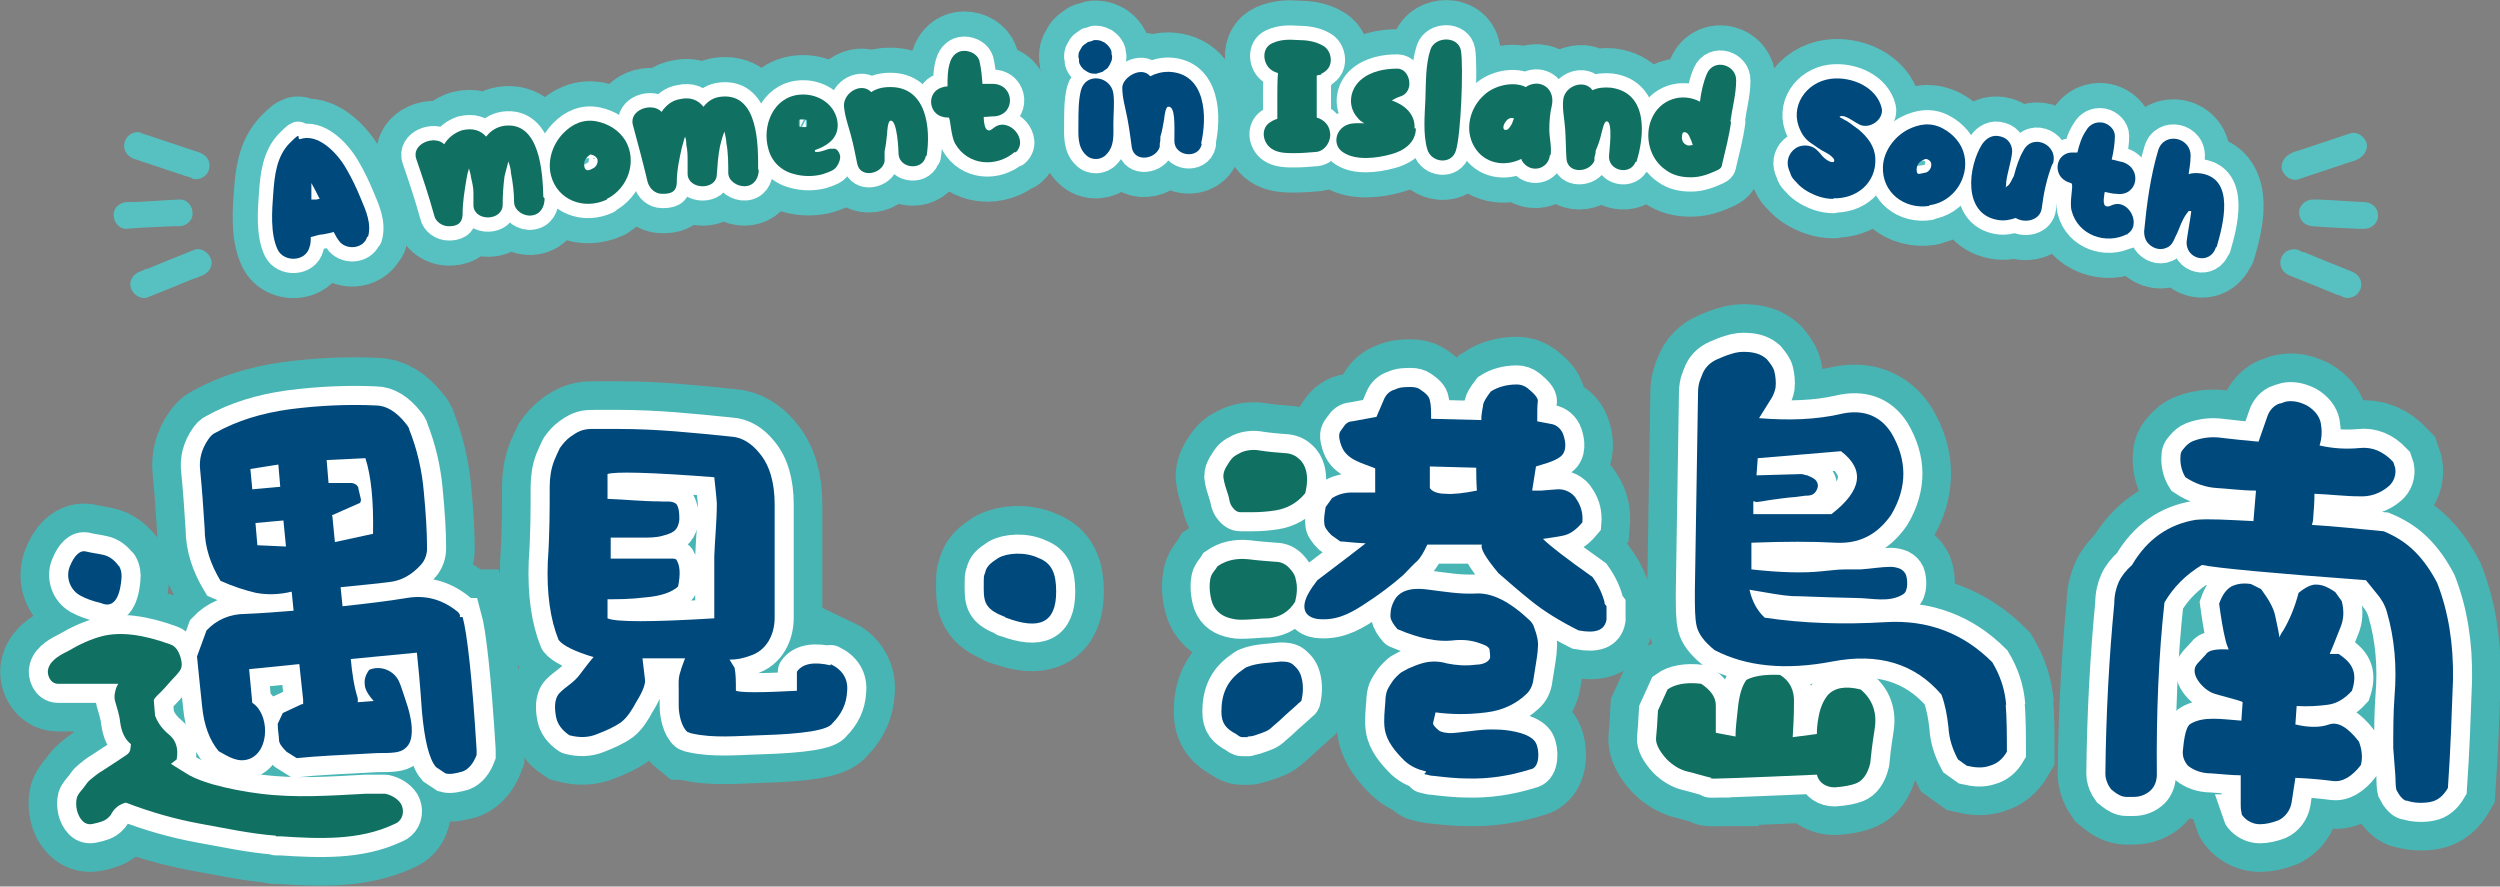
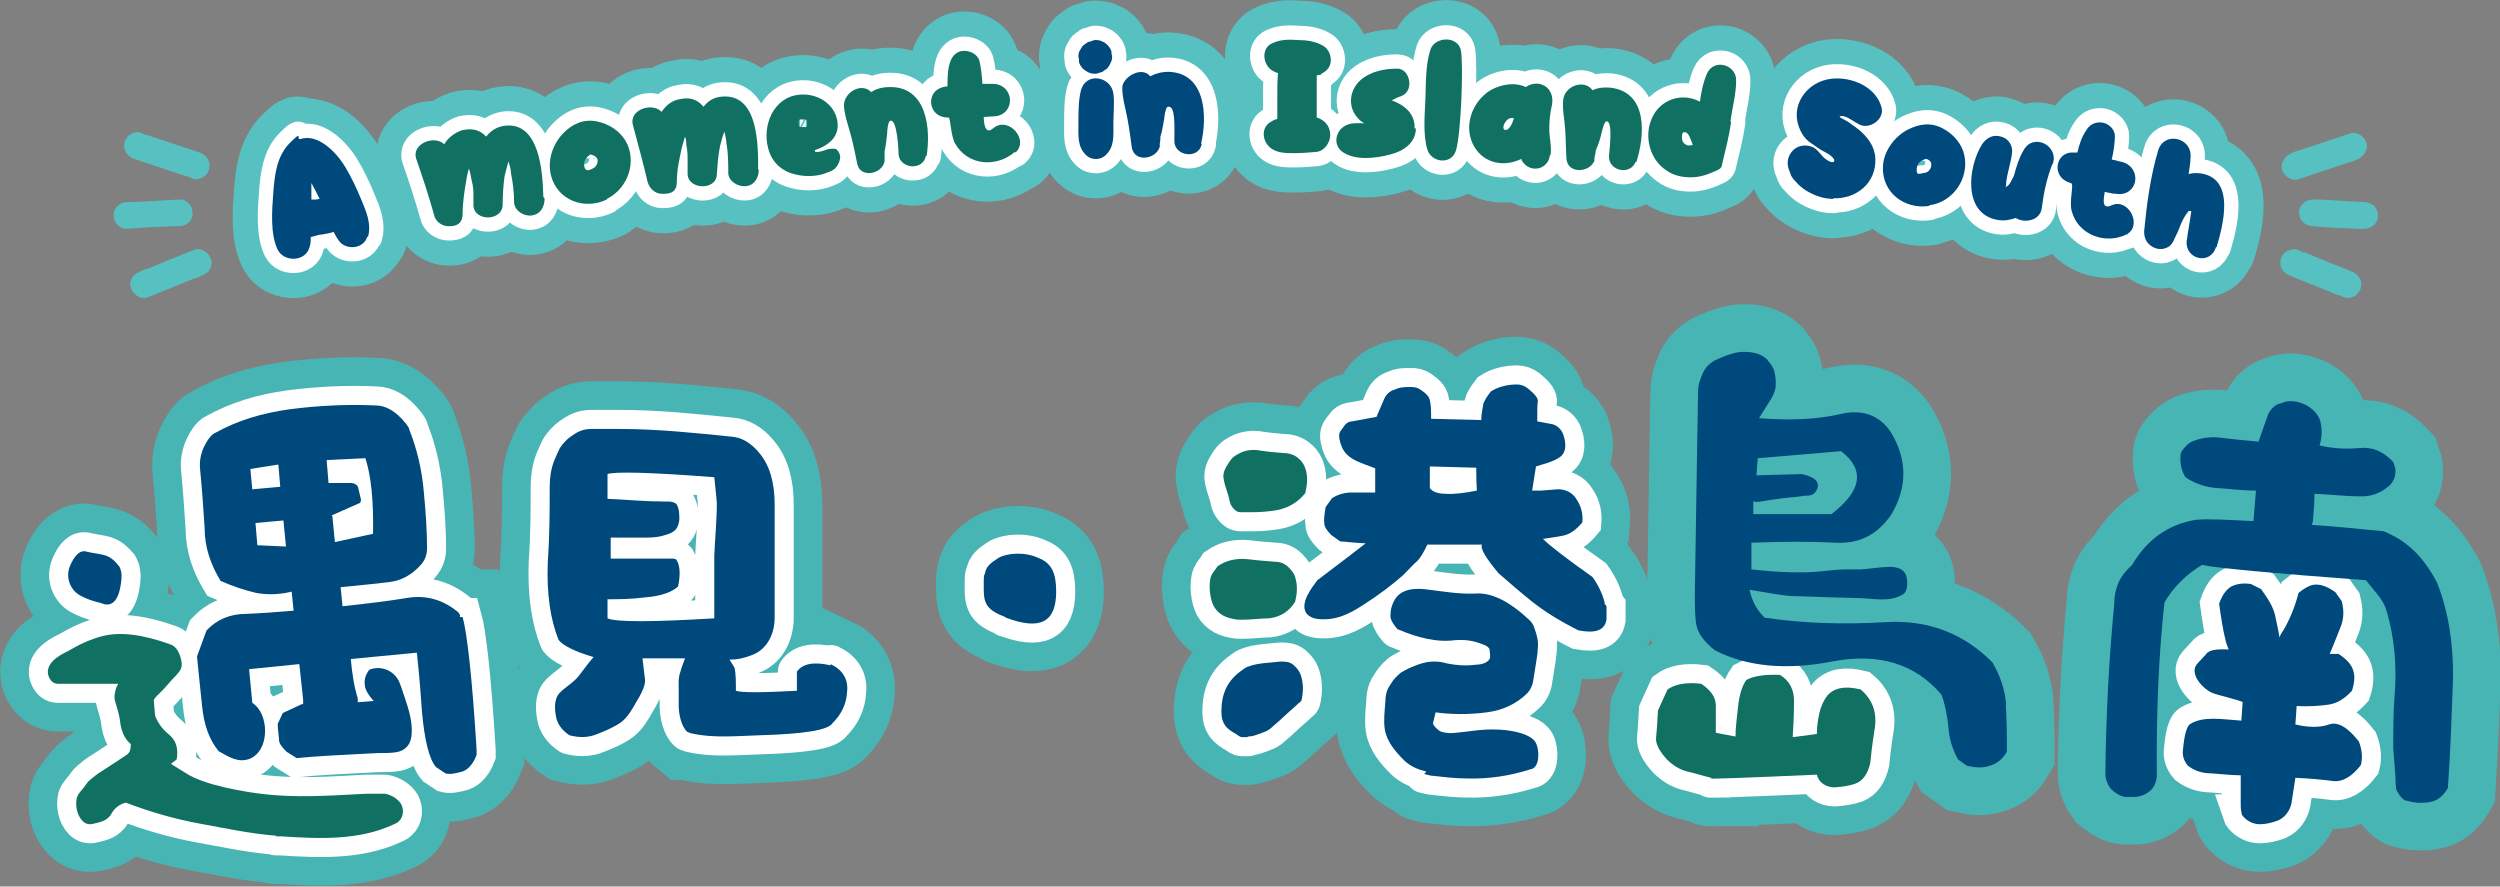
<svg xmlns="http://www.w3.org/2000/svg" id="Layer_2" version="1.1" viewBox="0 0 393.4 139.5">
  <rect x="0" y="0" width="393.4" height="139.5" fill="#808080" stroke="none" />
  <defs>
    <style>
      .st0 {
        fill: #57c1c1;
      }

      .st1, .st2, .st3, .st4, .st5, .st6 {
        fill: none;
      }

      .st1, .st4 {
        stroke: #48b5b5;
        stroke-width: 15px;
      }

      .st7 {
        fill: #00497d;
      }

      .st2 {
        stroke: #57c1c1;
        stroke-width: 12.4px;
      }

      .st2, .st4, .st5, .st6 {
        stroke-linecap: round;
        stroke-linejoin: round;
      }

      .st3, .st5 {
        stroke-width: 6px;
      }

      .st3, .st5, .st6 {
        stroke: #fff;
      }

      .st8 {
        fill: #107062;
      }

      .st6 {
        stroke-width: 4.5px;
      }
    </style>
  </defs>
  <g id="Layer_1-2">
    <path class="st2" d="M57.8,37.2c-.5,1.9-3.1,2.2-4.3.9-.4-.5-.7-1-1-1.6-.6.2-1.3.3-1.8.4-.6,0-1.2.3-1.8.4,0,.5,0,1.1-.2,1.6-.6,2.3-4,2.4-5,.4-1.2-2.5-.9-6.2-.7-8.9.2-2.7.5-5.8,2.6-7.9s1-.6,1.6-.6c2.8-1,5.8,2.1,7.2,4.5.9,1.5,1.7,3.2,2.4,4.9.8,1.9,1.7,3.9,1.1,6h0ZM50.2,31.1h0c-.4-.8-.8-1.6-1.2-2.3,0,.9,0,1.8,0,2.6h.7c.2,0,.5-.1.7-.2h-.1Z" />
    <path class="st2" d="M85.7,31.2c0,1.3-.6,2.5-2,2.7-1.2.2-2.7-.7-2.8-2,0-1.6-.2-3.2-.5-4.7,0-.6-.2-1.2-.4-1.8h0c-.2.8-.4,1.5-.6,2.3-.2,1.5-.3,3-.3,4.5,0,2.6-4.4,2.7-4.6.2v-2.1c0-.8-.2-1.6-.4-2.5,0-.3-.2-.8-.3-1.3-.2.6-.3,1.1-.4,1.7-.3,1.8-.6,3.6-.6,5.4s-1.2,2-2.2,2-2.1-.7-2.3-1.8c-.8-2.9-1.8-5.9-2.8-8.8-.8-2.4,2.9-3.8,4.4-2.3.6-1,1.6-1.8,2.8-2.2,1.7-.4,2.9,0,3.8,1,.7-.9,1.6-1.5,2.8-1.7,5.7-.8,6.1,7.5,6.2,11.2h0l.2.2Z" />
    <path class="st2" d="M95.5,31.4c-3.6,1.7-7.8.1-8.8-3.8-.6-2.4.3-5,2-6.7,1.4-1.4,3.1-2.2,5.2-1.8,1.9.4,3.5,1.4,4.5,3,1.9,3.2.5,7.5-2.9,9.2h0ZM93.9,24.9c-.2-.4-.6-.5-1-.6-.7.5-1.2,1.1-.9,2.1.2.5.6.5,1.3.1.5-.2,1-1,.6-1.7h0Z" />
    <path class="st2" d="M119.4,26.7c0,1.3-.7,2.5-2.1,2.6-1.2.1-2.7-.8-2.7-2.1s0-3.2-.3-4.7c0-.6-.2-1.2-.3-1.8h0c-.3.7-.5,1.5-.7,2.3-.3,1.5-.4,3-.5,4.4,0,2.6-4.5,2.5-4.6,0v-2.1c0-.8,0-1.6-.2-2.5,0-.3,0-.8-.2-1.3-.2.5-.3,1.1-.5,1.7-.4,1.8-.8,3.6-.8,5.4s-1.2,1.9-2.3,1.9-2-.8-2.3-1.9c-.7-3-1.5-5.9-2.3-8.9-.7-2.4,3-3.7,4.5-2.1.7-1,1.6-1.8,2.9-2,1.7-.4,2.9.2,3.7,1.2.7-.9,1.6-1.5,2.9-1.6,5.8-.5,5.7,7.8,5.7,11.5h.1Z" />
    <path class="st2" d="M132.2,24.5c.1.7-.4,1.7-.9,2.1s-1.3.6-1.8.8c-1.4.4-3.1.4-4.5,0-2.1-.5-3.6-2-4.1-4-1-3.5.7-8.1,4.9-8.5,2.1-.2,4.2.7,5.3,2.4.5.8.8,1.8.7,2.8-.2,1.9-1.8,2.9-3.5,3.5-.1,0-.1.2,0,.3.9.1,1.6-.4,2.4-.5h.6s.2,0,.3.1c.3.2.5.6.6,1h0ZM127,19.3v-.2c0-.1,0-.2-.2-.3h-.9s-.2,0-.2.2,0,.1,0,.2v.5c0,.1,0,.2.2.3h.9s.2,0,.2-.2,0-.1,0-.2v-.3Z" />
    <path class="st2" d="M145.7,24.5c-.4,2.4-4.1,2.1-4.3-.2,0-.5-.2-5.6-1.3-5.3-.4.1-.5,1.7-.5,2-.1,1-.2,1.9-.4,2.8v1.6h0c-.4,2-3.8,2.7-4.3.4-.3-1.5-.6-3-1-4.5s-1-3.1-1.1-4.7c0-2.1,2.8-3.7,4.3-2.1.7-.5,1.7-.8,2.9-.8,5.9-.1,6.5,6.7,5.8,10.9h0Z" />
    <path class="st2" d="M159.7,23.9c-2.9,2.5-7.4,2.2-9.4-1.3-.7-1.3-.7-3.8-1-4.1,0,0-.6,0-.9-.1-2.3-.5-2.6-3.8-.3-4.6.3-.1.6-.2,1-.2,0-1.3,0-2.6.4-3.8.3-1,1.1-1.8,2.2-1.8s2.1.6,2.4,1.5c.3,1.2.4,2.4.5,3.7h1.7c3.3.1,3.6,4.7.3,5.1-.6,0-1.2.1-1.8.1,0,.6.1,1.7.5,2s.7,0,1.1-.3c2.3-1.8,5.6,1.9,3.4,3.9h0Z" />
    <path class="st2" d="M175.2,19.5c0,1.7.2,3.5-1.1,4.8-.8.9-2.3,1-3.2.1-1.4-1.3-1.2-3.2-1.2-5s0-3.6.4-5.2c.8-2.9,4.7-2.2,5.1.5.2,1.5,0,3.2,0,4.8ZM169.8,9.7c0-.2,0-.5-.1-.7,0-.3,0-.7.2-1s.3-.6.5-.8c.2-.2.6-.4.8-.6.3,0,.7-.2,1-.3.5,0,.9,0,1.4.3.2,0,.4.3.6.4.3.3.6.7.7,1.1,0,.2,0,.5.1.7,0,.3,0,.7-.2,1-.1.3-.3.6-.5.9-.2.2-.6.4-.8.6-.3.1-.7.2-1,.3-.5,0-.9,0-1.4-.3-.2-.1-.4-.3-.6-.4-.3-.3-.6-.7-.7-1.1h0Z" />
    <path class="st2" d="M189.1,22.7c-.5,2.4-4.3,1.9-4.3-.5s.2-5.6-1-5.4c-.4,0-.6,1.7-.6,1.9-.2,1-.3,1.9-.6,2.8,0,.4,0,.7-.1,1.1v.5h0c-.6,2-4,2.5-4.4.1-.2-1.5-.4-3-.7-4.6s-.8-3.2-.8-4.8,3-3.5,4.4-1.8c.8-.4,1.7-.7,2.9-.7,5.9.2,6.1,7.1,5.1,11.3h.1Z" />
    <path class="st2" d="M207.9,11.7c-.2,0-.4.1-.7.2v6.6c1.1.3,2,1.2,2.1,2.4.2,1.2-.7,2.8-2.1,3-1.2.1-2.3.2-3.5.2s-2.6,0-3.6-.7c-1.5-1-1.8-3.4,0-4.3.3-.2.6-.3.9-.4v-3.3c0-1.3,0-2.6.1-3.9-.3-.1-.6-.2-.9-.4-1.5-.9-1.8-3.5,0-4.3,1.3-.6,2.6-.6,4-.5,1.4,0,2.8.2,4,.9.9.5,1.3,1.6,1.2,2.5-.1,1.1-.9,1.7-1.9,2.1h.4Z" />
    <path class="st2" d="M222.8,20.2c0,2.3-2,3.6-4,4.1-2.2.6-5.4,1-7.4-.3-1.8-1.1-1.3-3.7.7-4.4.8-.3,1.7-.2,2.6-.2-.4-.2-.8-.5-1.1-.9-1.6-1.8-1.2-4.4.5-5.9,1.6-1.4,3.8-1.8,5.8-1.8s2.8,3.7.4,4.4c-.4.1-.9.4-1.3.6,2,.7,3.7,2.1,3.6,4.4h.2ZM217.5,15.3h0Z" />
    <path class="st2" d="M229.1,23.7c-.7,2.3-3.9,1.9-4.5-.2-.7-2.4-.4-5.4-.3-7.9.1-2.5,0-5.4.8-7.8.7-2.1,4.4-2.2,4.8.2.4,2.6,0,13.2-.8,15.7h0Z" />
    <path class="st2" d="M243.9,24.4c-.3,2.4-3.2,2.9-4.4.9,0,0-.1-.2-.1-.3-2.6,1.3-5.8.8-7.4-1.9s-.7-6.2,1.6-8.2c1.5-1.4,4.5-2.2,6.5-1.2.7-.5,1.7-.7,2.5-.4,1.4.5,1.9,1.9,1.6,3.3-.3,1.2-.4,2.5-.4,3.8s.4,2.7.2,4h-.1ZM238.2,18.6c-.5-.1-.9,0-1.3.6-.2.2-.5.9-.2,1.2.2.1.4,0,.5,0,.4-.3.6-.7.8-1.1,0-.2.2-.4.2-.6h0Z" />
    <path class="st2" d="M257.4,25.4c-.8,2.3-4.4,1.5-4.2-.9,0-.5.7-5.5-.4-5.4-.4,0-.7,1.6-.8,1.9-.2.9-.5,1.8-.9,2.7,0,.4-.1.7-.2,1.1v.5h0c-.8,1.9-4.2,2.1-4.4-.3-.1-1.5-.1-3.1-.2-4.6-.1-1.6-.5-3.3-.3-4.8.3-2.1,3.3-3.2,4.6-1.4.8-.4,1.8-.5,2.9-.4,5.9.8,5.3,7.6,4,11.7h-.1Z" />
    <path class="st2" d="M272.4,19.2c-.3,2.2-.9,4.5-1.4,6.6,0,.2-.1.5-.3.7-.1.1-.3.2-.5.3-1.3.6-2.6,1.1-4.1,1.1s-2.8-.3-3.9-1.1c-2.6-1.7-3.5-5.3-2.3-8.1,1.3-3.1,4.8-4.2,7.6-2.7.2-1.5.5-3,1.1-4.4,1.1-2.5,4.7-1.4,4.6,1.1,0,2.1-.6,4.2-.9,6.4h0ZM266.4,22.9c-.1-.4-.3-.9-.5-1.3-.1-.3-.4-.8-.8-.8s-.3.2-.4.4c-.1.6,0,1.2.5,1.5.4.3.8.2,1.1.1h0Z" />
    <path class="st2" d="M288.5,31.3c-1.5,0-2.9-.5-4.1-1.2-.7-.4-1.3-.9-1.8-1.5-.3-.3-.6-.6-.8-1.1,0-.1-.5-1.3-.3-.8-.5-1.3,0-2.7,1.1-3.4.6-.4,1.5-.5,2.2-.3.9.2,1.4.9,2,1.6.4.4.9.8,1.4.9h.3c.1,0,.2-.3.1-.4,0-.1-.2-.3-.3-.4-.3-.3-.6-.5-1-.7-.8-.4-1.5-.9-2.2-1.4-.8-.5-1.4-1.2-1.8-2.1-1.8-3.7.9-7.6,4.8-8.1,3.3-.4,7.2,1.3,8,4.6.4,1.8-1.9,3.4-3.5,2.6-.8-.4-1.5-1-2.4-1.3-.2,0-.4-.1-.6,0h-.1s0,.2.1.2c.5.3,1,.5,1.4.8.5.4,1,.7,1.5,1.1,1.4,1.2,2.5,2.6,2.6,4.5.2,3.9-3,6.5-6.8,6.3h.2Z" />
    <path class="st2" d="M303.6,32.4c-3.9.6-7.5-2.1-7.3-6.2.1-2.4,1.8-4.7,3.9-5.8,1.8-.9,3.6-1.2,5.5-.2,1.7.9,3,2.4,3.4,4.2.8,3.6-1.7,7.4-5.5,7.9h0ZM303.9,25.8c0-.4-.4-.7-.8-.8-.8.2-1.5.7-1.5,1.7s.5.6,1.2.5c.6,0,1.2-.7,1.1-1.4h0Z" />
    <path class="st2" d="M323,25.7c-.9,2.3-1.4,4.6-1.7,7-.2,2-2.7,2.5-4.1,1.6-.9.3-1.8.5-2.9.3-5.5-1-4.6-8.4-2.4-11.9.7-1,1.7-1.6,3-1.2,1.2.3,1.9,1.5,1.7,2.7-.2,1.5-.7,2.9-.9,4.4,0,0,0,.6-.1.9h0c.1-.1.2-.2.4-.3.4-.4.6-1,.9-1.5h0c.4-1.5.8-2.8,1.5-4,1.5-2.9,5.7-.8,4.6,2.2h0v-.2Z" />
    <path class="st2" d="M334.8,36.8c-3.4,1.8-7.8.2-8.8-3.6-.4-1.4.3-3.9,0-4.3,0-.1-.6-.2-.9-.4-2.1-1.1-1.6-4.3.8-4.5h1c.3-1.3.7-2.5,1.4-3.5.5-.9,1.5-1.4,2.6-1.2,1,.2,1.9,1.1,1.9,2.1s-.2,2.5-.5,3.7c.6.1,1.1.3,1.7.4,3.2,1,2.4,5.5-1,5-.6,0-1.2-.2-1.8-.3-.1.6-.3,1.7,0,2.1.3.3.7.2,1.1,0,2.7-1.2,4.9,3.3,2.3,4.6h.2Z" />
    <path class="st2" d="M348.7,38.9c-.9,2.9-4.9,1.9-4.6-1,.2-1.5.5-3,.7-4.5v-.2c-.1,0-.3,0-.4,0-.3.4-.6.8-.8,1.2-.5.9-.8,2-1.3,2.9-.3.7-.6,1.4-1.4,1.7-1.1.5-2.4,0-3.1-1-.3-.5-.4-1-.4-1.6.4-4.2,1-8.7,2.2-12.7.9-3.1,5.4-2.1,5.1,1.1,0,.9-.2,1.8-.3,2.6.6-.2,1.3-.2,2-.1,5.4.9,3.4,8.2,2.4,11.6h-.1Z" />
    <path class="st6" d="M57.8,37.2c-.5,1.9-3.1,2.2-4.3.9-.4-.5-.7-1-1-1.6-.6.2-1.3.3-1.8.4-.6,0-1.2.3-1.8.4,0,.5,0,1.1-.2,1.6-.6,2.3-4,2.4-5,.4-1.2-2.5-.9-6.2-.7-8.9.2-2.7.5-5.8,2.6-7.9s1-.6,1.6-.6c2.8-1,5.8,2.1,7.2,4.5.9,1.5,1.7,3.2,2.4,4.9.8,1.9,1.7,3.9,1.1,6h0ZM50.2,31.1h0c-.4-.8-.8-1.6-1.2-2.3,0,.9,0,1.8,0,2.6h.7c.2,0,.5-.1.7-.2h-.1Z" />
    <path class="st6" d="M85.7,31.2c0,1.3-.6,2.5-2,2.7-1.2.2-2.7-.7-2.8-2,0-1.6-.2-3.2-.5-4.7,0-.6-.2-1.2-.4-1.8h0c-.2.8-.4,1.5-.6,2.3-.2,1.5-.3,3-.3,4.5,0,2.6-4.4,2.7-4.6.2v-2.1c0-.8-.2-1.6-.4-2.5,0-.3-.2-.8-.3-1.3-.2.6-.3,1.1-.4,1.7-.3,1.8-.6,3.6-.6,5.4s-1.2,2-2.2,2-2.1-.7-2.3-1.8c-.8-2.9-1.8-5.9-2.8-8.8-.8-2.4,2.9-3.8,4.4-2.3.6-1,1.6-1.8,2.8-2.2,1.7-.4,2.9,0,3.8,1,.7-.9,1.6-1.5,2.8-1.7,5.7-.8,6.1,7.5,6.2,11.2h0l.2.2Z" />
    <path class="st6" d="M95.5,31.4c-3.6,1.7-7.8.1-8.8-3.8-.6-2.4.3-5,2-6.7,1.4-1.4,3.1-2.2,5.2-1.8,1.9.4,3.5,1.4,4.5,3,1.9,3.2.5,7.5-2.9,9.2h0ZM93.9,24.9c-.2-.4-.6-.5-1-.6-.7.5-1.2,1.1-.9,2.1.2.5.6.5,1.3.1.5-.2,1-1,.6-1.7h0Z" />
    <path class="st6" d="M119.4,26.7c0,1.3-.7,2.5-2.1,2.6-1.2.1-2.7-.8-2.7-2.1s0-3.2-.3-4.7c0-.6-.2-1.2-.3-1.8h0c-.3.7-.5,1.5-.7,2.3-.3,1.5-.4,3-.5,4.4,0,2.6-4.5,2.5-4.6,0v-2.1c0-.8,0-1.6-.2-2.5,0-.3,0-.8-.2-1.3-.2.5-.3,1.1-.5,1.7-.4,1.8-.8,3.6-.8,5.4s-1.2,1.9-2.3,1.9-2-.8-2.3-1.9c-.7-3-1.5-5.9-2.3-8.9-.7-2.4,3-3.7,4.5-2.1.7-1,1.6-1.8,2.9-2,1.7-.4,2.9.2,3.7,1.2.7-.9,1.6-1.5,2.9-1.6,5.8-.5,5.7,7.8,5.7,11.5h.1Z" />
    <path class="st6" d="M132.2,24.5c.1.7-.4,1.7-.9,2.1s-1.3.6-1.8.8c-1.4.4-3.1.4-4.5,0-2.1-.5-3.6-2-4.1-4-1-3.5.7-8.1,4.9-8.5,2.1-.2,4.2.7,5.3,2.4.5.8.8,1.8.7,2.8-.2,1.9-1.8,2.9-3.5,3.5-.1,0-.1.2,0,.3.9.1,1.6-.4,2.4-.5h.6s.2,0,.3.1c.3.2.5.6.6,1h0ZM127,19.3v-.2c0-.1,0-.2-.2-.3h-.9s-.2,0-.2.2,0,.1,0,.2v.5c0,.1,0,.2.2.3h.9s.2,0,.2-.2,0-.1,0-.2v-.3Z" />
    <path class="st6" d="M145.7,24.5c-.4,2.4-4.1,2.1-4.3-.2,0-.5-.2-5.6-1.3-5.3-.4.1-.5,1.7-.5,2-.1,1-.2,1.9-.4,2.8v1.6h0c-.4,2-3.8,2.7-4.3.4-.3-1.5-.6-3-1-4.5s-1-3.1-1.1-4.7c0-2.1,2.8-3.7,4.3-2.1.7-.5,1.7-.8,2.9-.8,5.9-.1,6.5,6.7,5.8,10.9h0Z" />
    <path class="st6" d="M159.7,23.9c-2.9,2.5-7.4,2.2-9.4-1.3-.7-1.3-.7-3.8-1-4.1,0,0-.6,0-.9-.1-2.3-.5-2.6-3.8-.3-4.6.3-.1.6-.2,1-.2,0-1.3,0-2.6.4-3.8.3-1,1.1-1.8,2.2-1.8s2.1.6,2.4,1.5c.3,1.2.4,2.4.5,3.7h1.7c3.3.1,3.6,4.7.3,5.1-.6,0-1.2.1-1.8.1,0,.6.1,1.7.5,2s.7,0,1.1-.3c2.3-1.8,5.6,1.9,3.4,3.9h0Z" />
    <path class="st6" d="M175.2,19.5c0,1.7.2,3.5-1.1,4.8-.8.9-2.3,1-3.2.1-1.4-1.3-1.2-3.2-1.2-5s0-3.6.4-5.2c.8-2.9,4.7-2.2,5.1.5.2,1.5,0,3.2,0,4.8ZM169.8,9.7c0-.2,0-.5-.1-.7,0-.3,0-.7.2-1s.3-.6.5-.8c.2-.2.6-.4.8-.6.3,0,.7-.2,1-.3.5,0,.9,0,1.4.3.2,0,.4.3.6.4.3.3.6.7.7,1.1,0,.2,0,.5.1.7,0,.3,0,.7-.2,1-.1.3-.3.6-.5.9-.2.2-.6.4-.8.6-.3.1-.7.2-1,.3-.5,0-.9,0-1.4-.3-.2-.1-.4-.3-.6-.4-.3-.3-.6-.7-.7-1.1h0Z" />
    <path class="st6" d="M189.1,22.7c-.5,2.4-4.3,1.9-4.3-.5s.2-5.6-1-5.4c-.4,0-.6,1.7-.6,1.9-.2,1-.3,1.9-.6,2.8,0,.4,0,.7-.1,1.1v.5h0c-.6,2-4,2.5-4.4.1-.2-1.5-.4-3-.7-4.6s-.8-3.2-.8-4.8,3-3.5,4.4-1.8c.8-.4,1.7-.7,2.9-.7,5.9.2,6.1,7.1,5.1,11.3h.1Z" />
    <path class="st6" d="M207.9,11.7c-.2,0-.4.1-.7.2v6.6c1.1.3,2,1.2,2.1,2.4.2,1.2-.7,2.8-2.1,3-1.2.1-2.3.2-3.5.2s-2.6,0-3.6-.7c-1.5-1-1.8-3.4,0-4.3.3-.2.6-.3.9-.4v-3.3c0-1.3,0-2.6.1-3.9-.3-.1-.6-.2-.9-.4-1.5-.9-1.8-3.5,0-4.3,1.3-.6,2.6-.6,4-.5,1.4,0,2.8.2,4,.9.9.5,1.3,1.6,1.2,2.5-.1,1.1-.9,1.7-1.9,2.1h.4Z" />
    <path class="st6" d="M222.8,20.2c0,2.3-2,3.6-4,4.1-2.2.6-5.4,1-7.4-.3-1.8-1.1-1.3-3.7.7-4.4.8-.3,1.7-.2,2.6-.2-.4-.2-.8-.5-1.1-.9-1.6-1.8-1.2-4.4.5-5.9,1.6-1.4,3.8-1.8,5.8-1.8s2.8,3.7.4,4.4c-.4.1-.9.4-1.3.6,2,.7,3.7,2.1,3.6,4.4h.2ZM217.5,15.3h0Z" />
    <path class="st6" d="M229.1,23.7c-.7,2.3-3.9,1.9-4.5-.2-.7-2.4-.4-5.4-.3-7.9.1-2.5,0-5.4.8-7.8.7-2.1,4.4-2.2,4.8.2.4,2.6,0,13.2-.8,15.7h0Z" />
    <path class="st6" d="M243.9,24.4c-.3,2.4-3.2,2.9-4.4.9,0,0-.1-.2-.1-.3-2.6,1.3-5.8.8-7.4-1.9s-.7-6.2,1.6-8.2c1.5-1.4,4.5-2.2,6.5-1.2.7-.5,1.7-.7,2.5-.4,1.4.5,1.9,1.9,1.6,3.3-.3,1.2-.4,2.5-.4,3.8s.4,2.7.2,4h-.1ZM238.2,18.6c-.5-.1-.9,0-1.3.6-.2.2-.5.9-.2,1.2.2.1.4,0,.5,0,.4-.3.6-.7.8-1.1,0-.2.2-.4.2-.6h0Z" />
    <path class="st6" d="M257.4,25.4c-.8,2.3-4.4,1.5-4.2-.9,0-.5.7-5.5-.4-5.4-.4,0-.7,1.6-.8,1.9-.2.9-.5,1.8-.9,2.7,0,.4-.1.7-.2,1.1v.5h0c-.8,1.9-4.2,2.1-4.4-.3-.1-1.5-.1-3.1-.2-4.6-.1-1.6-.5-3.3-.3-4.8.3-2.1,3.3-3.2,4.6-1.4.8-.4,1.8-.5,2.9-.4,5.9.8,5.3,7.6,4,11.7h-.1Z" />
    <path class="st6" d="M272.4,19.2c-.3,2.2-.9,4.5-1.4,6.6,0,.2-.1.5-.3.7-.1.1-.3.2-.5.3-1.3.6-2.6,1.1-4.1,1.1s-2.8-.3-3.9-1.1c-2.6-1.7-3.5-5.3-2.3-8.1,1.3-3.1,4.8-4.2,7.6-2.7.2-1.5.5-3,1.1-4.4,1.1-2.5,4.7-1.4,4.6,1.1,0,2.1-.6,4.2-.9,6.4h0ZM266.4,22.9c-.1-.4-.3-.9-.5-1.3-.1-.3-.4-.8-.8-.8s-.3.2-.4.4c-.1.6,0,1.2.5,1.5.4.3.8.2,1.1.1h0Z" />
    <path class="st6" d="M288.5,31.3c-1.5,0-2.9-.5-4.1-1.2-.7-.4-1.3-.9-1.8-1.5-.3-.3-.6-.6-.8-1.1,0-.1-.5-1.3-.3-.8-.5-1.3,0-2.7,1.1-3.4.6-.4,1.5-.5,2.2-.3.9.2,1.4.9,2,1.6.4.4.9.8,1.4.9h.3c.1,0,.2-.3.1-.4,0-.1-.2-.3-.3-.4-.3-.3-.6-.5-1-.7-.8-.4-1.5-.9-2.2-1.4-.8-.5-1.4-1.2-1.8-2.1-1.8-3.7.9-7.6,4.8-8.1,3.3-.4,7.2,1.3,8,4.6.4,1.8-1.9,3.4-3.5,2.6-.8-.4-1.5-1-2.4-1.3-.2,0-.4-.1-.6,0h-.1s0,.2.1.2c.5.3,1,.5,1.4.8.5.4,1,.7,1.5,1.1,1.4,1.2,2.5,2.6,2.6,4.5.2,3.9-3,6.5-6.8,6.3h.2Z" />
    <path class="st6" d="M303.6,32.4c-3.9.6-7.5-2.1-7.3-6.2.1-2.4,1.8-4.7,3.9-5.8,1.8-.9,3.6-1.2,5.5-.2,1.7.9,3,2.4,3.4,4.2.8,3.6-1.7,7.4-5.5,7.9h0ZM303.9,25.8c0-.4-.4-.7-.8-.8-.8.2-1.5.7-1.5,1.7s.5.6,1.2.5c.6,0,1.2-.7,1.1-1.4h0Z" />
    <path class="st6" d="M323,25.7c-.9,2.3-1.4,4.6-1.7,7-.2,2-2.7,2.5-4.1,1.6-.9.3-1.8.5-2.9.3-5.5-1-4.6-8.4-2.4-11.9.7-1,1.7-1.6,3-1.2,1.2.3,1.9,1.5,1.7,2.7-.2,1.5-.7,2.9-.9,4.4,0,0,0,.6-.1.9h0c.1-.1.2-.2.4-.3.4-.4.6-1,.9-1.5h0c.4-1.5.8-2.8,1.5-4,1.5-2.9,5.7-.8,4.6,2.2h0v-.2Z" />
    <path class="st6" d="M334.8,36.8c-3.4,1.8-7.8.2-8.8-3.6-.4-1.4.3-3.9,0-4.3,0-.1-.6-.2-.9-.4-2.1-1.1-1.6-4.3.8-4.5h1c.3-1.3.7-2.5,1.4-3.5.5-.9,1.5-1.4,2.6-1.2,1,.2,1.9,1.1,1.9,2.1s-.2,2.5-.5,3.7c.6.1,1.1.3,1.7.4,3.2,1,2.4,5.5-1,5-.6,0-1.2-.2-1.8-.3-.1.6-.3,1.7,0,2.1.3.3.7.2,1.1,0,2.7-1.2,4.9,3.3,2.3,4.6h.2Z" />
    <path class="st6" d="M348.7,38.9c-.9,2.9-4.9,1.9-4.6-1,.2-1.5.5-3,.7-4.5v-.2c-.1,0-.3,0-.4,0-.3.4-.6.8-.8,1.2-.5.9-.8,2-1.3,2.9-.3.7-.6,1.4-1.4,1.7-1.1.5-2.4,0-3.1-1-.3-.5-.4-1-.4-1.6.4-4.2,1-8.7,2.2-12.7.9-3.1,5.4-2.1,5.1,1.1,0,.9-.2,1.8-.3,2.6.6-.2,1.3-.2,2-.1,5.4.9,3.4,8.2,2.4,11.6h-.1Z" />
    <path class="st7" d="M57.8,37.2c-.5,1.9-3.1,2.2-4.3.9-.4-.5-.7-1-1-1.6-.6.2-1.3.3-1.8.4-.6,0-1.2.3-1.8.4,0,.5,0,1.1-.2,1.6-.6,2.3-4,2.4-5,.4-1.2-2.5-.9-6.2-.7-8.9.2-2.7.5-5.8,2.6-7.9s1-.6,1.6-.6c2.8-1,5.8,2.1,7.2,4.5.9,1.5,1.7,3.2,2.4,4.9.8,1.9,1.7,3.9,1.1,6h0ZM50.2,31.1h0c-.4-.8-.8-1.6-1.2-2.3,0,.9,0,1.8,0,2.6h.7c.2,0,.5-.1.7-.2h-.1Z" />
    <path class="st8" d="M85.7,31.2c0,1.3-.6,2.5-2,2.7-1.2.2-2.7-.7-2.8-2,0-1.6-.2-3.2-.5-4.7,0-.6-.2-1.2-.4-1.8h0c-.2.8-.4,1.5-.6,2.3-.2,1.5-.3,3-.3,4.5,0,2.6-4.4,2.7-4.6.2v-2.1c0-.8-.2-1.6-.4-2.5,0-.3-.2-.8-.3-1.3-.2.6-.3,1.1-.4,1.7-.3,1.8-.6,3.6-.6,5.4s-1.2,2-2.2,2-2.1-.7-2.3-1.8c-.8-2.9-1.8-5.9-2.8-8.8-.8-2.4,2.9-3.8,4.4-2.3.6-1,1.6-1.8,2.8-2.2,1.7-.4,2.9,0,3.8,1,.7-.9,1.6-1.5,2.8-1.7,5.7-.8,6.1,7.5,6.2,11.2h0l.2.2Z" />
    <path class="st8" d="M95.5,31.4c-3.6,1.7-7.8.1-8.8-3.8-.6-2.4.3-5,2-6.7,1.4-1.4,3.1-2.2,5.2-1.8,1.9.4,3.5,1.4,4.5,3,1.9,3.2.5,7.5-2.9,9.2h0ZM93.9,24.9c-.2-.4-.6-.5-1-.6-.7.5-1.2,1.1-.9,2.1.2.5.6.5,1.3.1.5-.2,1-1,.6-1.7h0Z" />
    <path class="st8" d="M119.4,26.7c0,1.3-.7,2.5-2.1,2.6-1.2.1-2.7-.8-2.7-2.1s0-3.2-.3-4.7c0-.6-.2-1.2-.3-1.8h0c-.3.7-.5,1.5-.7,2.3-.3,1.5-.4,3-.5,4.4,0,2.6-4.5,2.5-4.6,0v-2.1c0-.8,0-1.6-.2-2.5,0-.3,0-.8-.2-1.3-.2.5-.3,1.1-.5,1.7-.4,1.8-.8,3.6-.8,5.4s-1.2,1.9-2.3,1.9-2-.8-2.3-1.9c-.7-3-1.5-5.9-2.3-8.9-.7-2.4,3-3.7,4.5-2.1.7-1,1.6-1.8,2.9-2,1.7-.4,2.9.2,3.7,1.2.7-.9,1.6-1.5,2.9-1.6,5.8-.5,5.7,7.8,5.7,11.5h.1Z" />
    <path class="st8" d="M132.2,24.5c.1.7-.4,1.7-.9,2.1s-1.3.6-1.8.8c-1.4.4-3.1.4-4.5,0-2.1-.5-3.6-2-4.1-4-1-3.5.7-8.1,4.9-8.5,2.1-.2,4.2.7,5.3,2.4.5.8.8,1.8.7,2.8-.2,1.9-1.8,2.9-3.5,3.5-.1,0-.1.2,0,.3.9.1,1.6-.4,2.4-.5h.6s.2,0,.3.1c.3.2.5.6.6,1h0ZM127,19.3v-.2c0-.1,0-.2-.2-.3h-.9s-.2,0-.2.2,0,.1,0,.2v.5c0,.1,0,.2.2.3h.9s.2,0,.2-.2,0-.1,0-.2v-.3Z" />
    <path class="st8" d="M145.7,24.5c-.4,2.4-4.1,2.1-4.3-.2,0-.5-.2-5.6-1.3-5.3-.4.1-.5,1.7-.5,2-.1,1-.2,1.9-.4,2.8v1.6h0c-.4,2-3.8,2.7-4.3.4-.3-1.5-.6-3-1-4.5s-1-3.1-1.1-4.7c0-2.1,2.8-3.7,4.3-2.1.7-.5,1.7-.8,2.9-.8,5.9-.1,6.5,6.7,5.8,10.9h0Z" />
    <path class="st8" d="M159.7,23.9c-2.9,2.5-7.4,2.2-9.4-1.3-.7-1.3-.7-3.8-1-4.1,0,0-.6,0-.9-.1-2.3-.5-2.6-3.8-.3-4.6.3-.1.6-.2,1-.2,0-1.3,0-2.6.4-3.8.3-1,1.1-1.8,2.2-1.8s2.1.6,2.4,1.5c.3,1.2.4,2.4.5,3.7h1.7c3.3.1,3.6,4.7.3,5.1-.6,0-1.2.1-1.8.1,0,.6.1,1.7.5,2s.7,0,1.1-.3c2.3-1.8,5.6,1.9,3.4,3.9h0Z" />
    <path class="st7" d="M175.2,19.5c0,1.7.2,3.5-1.1,4.8-.8.9-2.3,1-3.2.1-1.4-1.3-1.2-3.2-1.2-5s0-3.6.4-5.2c.8-2.9,4.7-2.2,5.1.5.2,1.5,0,3.2,0,4.8ZM169.8,9.7c0-.2,0-.5-.1-.7,0-.3,0-.7.2-1s.3-.6.5-.8c.2-.2.6-.4.8-.6.3,0,.7-.2,1-.3.5,0,.9,0,1.4.3.2,0,.4.3.6.4.3.3.6.7.7,1.1,0,.2,0,.5.1.7,0,.3,0,.7-.2,1-.1.3-.3.6-.5.9-.2.2-.6.4-.8.6-.3.1-.7.2-1,.3-.5,0-.9,0-1.4-.3-.2-.1-.4-.3-.6-.4-.3-.3-.6-.7-.7-1.1h0Z" />
    <path class="st7" d="M189.1,22.7c-.5,2.4-4.3,1.9-4.3-.5s.2-5.6-1-5.4c-.4,0-.6,1.7-.6,1.9-.2,1-.3,1.9-.6,2.8,0,.4,0,.7-.1,1.1v.5h0c-.6,2-4,2.5-4.4.1-.2-1.5-.4-3-.7-4.6s-.8-3.2-.8-4.8,3-3.5,4.4-1.8c.8-.4,1.7-.7,2.9-.7,5.9.2,6.1,7.1,5.1,11.3h.1Z" />
    <path class="st8" d="M207.9,11.7c-.2,0-.4.1-.7.2v6.6c1.1.3,2,1.2,2.1,2.4.2,1.2-.7,2.8-2.1,3-1.2.1-2.3.2-3.5.2s-2.6,0-3.6-.7c-1.5-1-1.8-3.4,0-4.3.3-.2.6-.3.9-.4v-3.3c0-1.3,0-2.6.1-3.9-.3-.1-.6-.2-.9-.4-1.5-.9-1.8-3.5,0-4.3,1.3-.6,2.6-.6,4-.5,1.4,0,2.8.2,4,.9.9.5,1.3,1.6,1.2,2.5-.1,1.1-.9,1.7-1.9,2.1h.4Z" />
    <path class="st8" d="M222.8,20.2c0,2.3-2,3.6-4,4.1-2.2.6-5.4,1-7.4-.3-1.8-1.1-1.3-3.7.7-4.4.8-.3,1.7-.2,2.6-.2-.4-.2-.8-.5-1.1-.9-1.6-1.8-1.2-4.4.5-5.9,1.6-1.4,3.8-1.8,5.8-1.8s2.8,3.7.4,4.4c-.4.1-.9.4-1.3.6,2,.7,3.7,2.1,3.6,4.4h.2ZM217.5,15.3h0Z" />
    <path class="st8" d="M229.1,23.7c-.7,2.3-3.9,1.9-4.5-.2-.7-2.4-.4-5.4-.3-7.9.1-2.5,0-5.4.8-7.8.7-2.1,4.4-2.2,4.8.2.4,2.6,0,13.2-.8,15.7h0Z" />
    <path class="st8" d="M243.9,24.4c-.3,2.4-3.2,2.9-4.4.9,0,0-.1-.2-.1-.3-2.6,1.3-5.8.8-7.4-1.9s-.7-6.2,1.6-8.2c1.5-1.4,4.5-2.2,6.5-1.2.7-.5,1.7-.7,2.5-.4,1.4.5,1.9,1.9,1.6,3.3-.3,1.2-.4,2.5-.4,3.8s.4,2.7.2,4h-.1ZM238.2,18.6c-.5-.1-.9,0-1.3.6-.2.2-.5.9-.2,1.2.2.1.4,0,.5,0,.4-.3.6-.7.8-1.1,0-.2.2-.4.2-.6h0Z" />
    <path class="st8" d="M257.4,25.4c-.8,2.3-4.4,1.5-4.2-.9,0-.5.7-5.5-.4-5.4-.4,0-.7,1.6-.8,1.9-.2.9-.5,1.8-.9,2.7,0,.4-.1.7-.2,1.1v.5h0c-.8,1.9-4.2,2.1-4.4-.3-.1-1.5-.1-3.1-.2-4.6-.1-1.6-.5-3.3-.3-4.8.3-2.1,3.3-3.2,4.6-1.4.8-.4,1.8-.5,2.9-.4,5.9.8,5.3,7.6,4,11.7h-.1Z" />
    <path class="st8" d="M272.4,19.2c-.3,2.2-.9,4.5-1.4,6.6,0,.2-.1.5-.3.7-.1.1-.3.2-.5.3-1.3.6-2.6,1.1-4.1,1.1s-2.8-.3-3.9-1.1c-2.6-1.7-3.5-5.3-2.3-8.1,1.3-3.1,4.8-4.2,7.6-2.7.2-1.5.5-3,1.1-4.4,1.1-2.5,4.7-1.4,4.6,1.1,0,2.1-.6,4.2-.9,6.4h0ZM266.4,22.9c-.1-.4-.3-.9-.5-1.3-.1-.3-.4-.8-.8-.8s-.3.2-.4.4c-.1.6,0,1.2.5,1.5.4.3.8.2,1.1.1h0Z" />
    <path class="st7" d="M288.5,31.3c-1.5,0-2.9-.5-4.1-1.2-.7-.4-1.3-.9-1.8-1.5-.3-.3-.6-.6-.8-1.1,0-.1-.5-1.3-.3-.8-.5-1.3,0-2.7,1.1-3.4.6-.4,1.5-.5,2.2-.3.9.2,1.4.9,2,1.6.4.4.9.8,1.4.9h.3c.1,0,.2-.3.1-.4,0-.1-.2-.3-.3-.4-.3-.3-.6-.5-1-.7-.8-.4-1.5-.9-2.2-1.4-.8-.5-1.4-1.2-1.8-2.1-1.8-3.7.9-7.6,4.8-8.1,3.3-.4,7.2,1.3,8,4.6.4,1.8-1.9,3.4-3.5,2.6-.8-.4-1.5-1-2.4-1.3-.2,0-.4-.1-.6,0h-.1s0,.2.1.2c.5.3,1,.5,1.4.8.5.4,1,.7,1.5,1.1,1.4,1.2,2.5,2.6,2.6,4.5.2,3.9-3,6.5-6.8,6.3h.2Z" />
    <path class="st7" d="M303.6,32.4c-3.9.6-7.5-2.1-7.3-6.2.1-2.4,1.8-4.7,3.9-5.8,1.8-.9,3.6-1.2,5.5-.2,1.7.9,3,2.4,3.4,4.2.8,3.6-1.7,7.4-5.5,7.9h0ZM303.9,25.8c0-.4-.4-.7-.8-.8-.8.2-1.5.7-1.5,1.7s.5.6,1.2.5c.6,0,1.2-.7,1.1-1.4h0Z" />
    <path class="st7" d="M323,25.7c-.9,2.3-1.4,4.6-1.7,7-.2,2-2.7,2.5-4.1,1.6-.9.3-1.8.5-2.9.3-5.5-1-4.6-8.4-2.4-11.9.7-1,1.7-1.6,3-1.2,1.2.3,1.9,1.5,1.7,2.7-.2,1.5-.7,2.9-.9,4.4,0,0,0,.6-.1.9h0c.1-.1.2-.2.4-.3.4-.4.6-1,.9-1.5h0c.4-1.5.8-2.8,1.5-4,1.5-2.9,5.7-.8,4.6,2.2h0v-.2Z" />
    <path class="st7" d="M334.8,36.8c-3.4,1.8-7.8.2-8.8-3.6-.4-1.4.3-3.9,0-4.3,0-.1-.6-.2-.9-.4-2.1-1.1-1.6-4.3.8-4.5h1c.3-1.3.7-2.5,1.4-3.5.5-.9,1.5-1.4,2.6-1.2,1,.2,1.9,1.1,1.9,2.1s-.2,2.5-.5,3.7c.6.1,1.1.3,1.7.4,3.2,1,2.4,5.5-1,5-.6,0-1.2-.2-1.8-.3-.1.6-.3,1.7,0,2.1.3.3.7.2,1.1,0,2.7-1.2,4.9,3.3,2.3,4.6h.2Z" />
    <path class="st7" d="M348.7,38.9c-.9,2.9-4.9,1.9-4.6-1,.2-1.5.5-3,.7-4.5v-.2c-.1,0-.3,0-.4,0-.3.4-.6.8-.8,1.2-.5.9-.8,2-1.3,2.9-.3.7-.6,1.4-1.4,1.7-1.1.5-2.4,0-3.1-1-.3-.5-.4-1-.4-1.6.4-4.2,1-8.7,2.2-12.7.9-3.1,5.4-2.1,5.1,1.1,0,.9-.2,1.8-.3,2.6.6-.2,1.3-.2,2-.1,5.4.9,3.4,8.2,2.4,11.6h-.1Z" />
    <path class="st0" d="M21.1,25c2.7.9,5.4,1.8,8.1,2.7.4.1.8.2,1.1.4,1,.4,2.4-.4,2.6-1.5.3-1.2-.4-2.2-1.5-2.6-2.7-.9-5.4-1.8-8.1-2.7-.4-.1-.8-.2-1.1-.4-1.1-.4-2.3.4-2.6,1.5-.3,1.2.4,2.2,1.5,2.6h0Z" />
    <path class="st0" d="M20,36c2.4-.2,4.8-.3,7.2-.4h1c1.1,0,2.2-.9,2.1-2.1,0-1.1-.9-2.2-2.1-2.1-2.4.1-4.8.3-7.2.4h-1c-1.1,0-2.2.9-2.1,2.1,0,1.1.9,2.2,2.1,2.1h0Z" />
    <path class="st0" d="M23.2,46.8c2.5-1,5-2,7.4-3,.4,0,.7-.3,1.1-.4.5-.2,1-.5,1.3-1s.4-1.1.2-1.6c-.3-1-1.5-1.9-2.6-1.5-2.5,1-5,2-7.4,3-.4,0-.7.3-1.1.4-.5.2-1,.5-1.3,1s-.4,1.1-.2,1.6c.3,1,1.5,1.9,2.6,1.5h0Z" />
    <path class="st0" d="M369.8,21c-2.7.9-5.4,1.8-8.1,2.7-.4.1-.8.2-1.1.4-1,.4-1.8,1.5-1.5,2.6.3,1,1.5,1.9,2.6,1.5,2.7-.9,5.4-1.8,8.1-2.7.4-.1.8-.2,1.1-.4,1-.4,1.8-1.5,1.5-2.6-.3-1-1.5-1.9-2.6-1.5h0Z" />
    <path class="st0" d="M372.1,31.8c-2.4-.1-4.8-.3-7.2-.4h-1c-1.1,0-2.2,1-2.1,2.1,0,1.2.9,2,2.1,2.1,2.4.2,4.8.3,7.2.4h1c1.1,0,2.2-1,2.1-2.1,0-1.2-.9-2-2.1-2.1h0Z" />
    <path class="st0" d="M370,42.7c-2.5-1-5-2-7.4-3-.4,0-.7-.3-1.1-.4-.5-.2-1.2,0-1.6.2s-.9.8-1,1.3c-.3,1.2.4,2.2,1.5,2.6,2.5,1,5,2,7.4,3,.4,0,.7.3,1.1.4.5.2,1.2,0,1.6-.2s.9-.8,1-1.3c.3-1.2-.4-2.2-1.5-2.6h0Z" />
    <path class="st4" d="M43.4,131.5c-4-.3-8.1-1.2-12-1.9-3.8-.7-7.7-1.8-11.6-3.3-1.1.3-1.8.9-2.3,1.8,0,.1-.2.3-.3.4-.6.7-1.5.9-2.4,1.1-.7.2-1.3.1-1.8-.4-.9-.9-1.2-2.5-.9-3.7.2-.6.7-1.1,1.1-1.6.3-.4.6-.9,1-1.2.6-.5,1.2-1,1.9-1.4.8-.5,1.5-1,2.3-1.5.5-.3,1-.7,1.5-1,.7-.5.6-.9.7-1.7-1-.8-1.5-2-1.7-3.5-.1-1.1-.5-2.2-.8-3.3-.2-.7,0-1.5.2-2.1l.3-.6h-9.5c-1.2,0-1.8-1.5-1.5-2.4.4-1.4,2-2.2,3.2-2.8,1.7-1,3.4-1.8,5.3-2.3,2.8-.7,6.3-.3,10.7,1.3,1,.3,1.5,1.5,1.7,2.4.3,1.3-.1,1.7-.9,2.6-.8.8-1.4,1.6-2.2,2.4-.2.2-1.2,1.1-1.2,1.4l.2,2.4c.4,1.1,1.1,2.1,2.2,3s1.5,2.2,1.2,3.9l-.9.7s2.7,1.7,2.9,1.8c1.1.6,2.3,1,3.6,1.4,2.5.7,5.1,1.2,7.6,1.5,5.5.7,11,.3,16.6,0,1,0,2,0,3,0,1,.2,2,.8,2.5,1.6.5.9.4,2.1-.4,2.8-.2.2-.5.3-.7.4-5.5,2.6-11.8,2.3-17.9,1.9h-.7Z" />
    <path class="st4" d="M18.7,89h0c.4.7.5,1.4.4,2.2-.3,3.2-1.4,4.5-3.2,3.7-1.3-.3-2.4-.7-3.3-1.2-1.6-.9-2.3-2.9-1.6-4.6s1.6-2.6,2.6-2.3c.8.2,1.7.3,2.6.5,1,.2,1.9.9,2.5,1.8h0Z" />
    <path class="st1" d="M72.4,97c0-.4-.3-.7-.6-.9-2.3-1.8-4.9-2.5-7.8-2-3,.5-6.4.9-10.1,1.3l-.3-3c2.8-.3,5.3-.5,7.6-.8,1.9-.2,3.6-1.1,5.1-2.8.6-.7.9-1.6.9-2.5,0-2.7-.2-5.6-.5-8.8-.3-3.6-1.1-6.9-2.3-9.9,0-.3-.3-.6-.5-.9-1.5-1.9-3.1-2.9-4.8-2.9-4.3-.2-8.9,0-13.5.6-4.4.6-8.3,1.8-11.7,3.7-.5.2-.8.6-1.1,1-1.1,1.6-1.5,3.2-1.3,4.9.3,3,.5,6,.7,9.1,0,3.1,1,5.8,2.5,8.3,2,.9,3.9,1.5,5.6,1.9,1.7.3,3.6.3,5.6-.2l.3,3c-2.5.2-5,.4-7.5.5-2.5,0-4.6.9-6.2,2.6l-1.5,4.1c.2,2.2.5,4.8.8,7.8.3,3.1,1.2,5.4,2.6,7.1,1.6.9,3.1,1.9,4.9,1.2,3.2-1.3,3.1-7.1.4-8.8l-.5-5.3,7.9-.8c.2,1.8.4,3.7.6,5.6v.7h-.2l-3,1.4-.8,1.7c0,1,.2,1.9.2,2.5s.5,1.2,1.2,1.9l1.6,1c2.7-.3,6.9-.5,12.7-.8,2.1,0,3.5,0,4.3-.7.8-.6,1.1-1.5,1.1-2.9s-.4-3.1-1.1-5.1c-.3-.8-.5-1.6-.8-2.3-.7-1.9-2.9-2.9-4.8-2.1h0c-.6.8-.8,1.6-.7,2.3,0,.7.5,1.6,1.4,2.6l-2.5.2v-.6c-.6-1.9-.9-4-1.1-6.2l10.4-1c.2,1.8.5,4.9.8,9.3.4,4.4,1.1,7.4,2.2,8.7l1.5,1c.7.2,1.6,0,2.7-.3,1-.4,1.7-1.3,2.2-2.6,0-.3,0-.6,0-.8-.7-11.4-1.5-18.4-2.2-20.9h-.5ZM39.7,77l-.3-3.2,4.4-.7.3,3.5s-4.4.4-4.4.4ZM40.5,85.8l-.3-3.5,4.4-.4.4,4.1s-4.5-.2-4.5-.2ZM52.2,81.1l4.3-1.9c.2,0,.3-.3.3-.6l-.4-1.7c0-.5-.6-.9-1.2-.9h-3.5c0,0-.3-3.6-.3-3.6l6.1-.3c.9,2.8,1.3,6.7,1.2,11.9l-6,1.3-.4-4.1h0Z" />
    <path class="st1" d="M130.7,104.7c-2.6-.6-4.4-.3-5.3,1v3c-5.6.3-8.8.3-9.6,0,0-1.4,0-2.6-.2-3.6l-.8-1.3c1.2,0,2.1-.2,3.2-.6,2.6-.8,3.9-3.3,3.9-6v-17.8c0-3.5-.8-6.2-2.4-8.1-1.3-1.6-2.8-2.5-4.5-2.6-5.9-.6-11.6-1.2-17.6-1.2s-2.9,0-4.3,0c-1.5,0-2.3.5-3.3,1.2-.7.5-1.2,1.1-1.7,1.8-.3.6-.6,1.3-.9,2-.5,1.3-.7,2.7-.7,4.1,0,3.5,0,7.5-.3,11.8-.2,5,.4,9.1,1.7,12.3.7.9,2.5,1.8,5.5,2.7-.8.9-1.5,1.9-2.2,2.8-.9,1.2-2.1,1.8-3.1,2.8s-.8,2.7-.6,3.8c.2,1.1.9,2.1,2.1,2.9,1.5.4,3,.4,4.4-.2,1.3-.5,2.7-1.1,3.8-1.9,1-.8,1.7-2,2.3-3.1.5-.8,1.5-2.5,1.4-3.5l-.4-3.4h6.7c0,0-.7,1.8-.7,2-.4,1.1-.3,1.9-.3,3v2.5c0,1.2.4,3.3,1.4,4.1h0c.2,0,.4.2.6.2,3.4.8,7.3.4,10.8.3,6.9-.2,10.7-.8,11.4-1.9,1.4-1.4,2.2-3,2.3-5,.2-1.9-.7-3.4-2.6-4.3h0ZM112.4,87.6v9.7c-9.9.6-15.5.6-16.8,0v-3c1.6,0,3.6,0,6-.3,2.4-.2,4.1-.8,5.1-1.7.4-1.9.3-3.3-.2-4.1,0-.2-.4-.3-.6-.3h-9.8v-3.3h5.1c1,0,2.1,0,3.1-.3,2-.5,2.4-1.1,2.6-2.5,0-.8,0-1.7-.4-2.4-.6-.7-1.8-.4-2.6-.5-2.8,0-5.5-.3-8.3-.4v-3.9c1-.4,6.6-.3,16.8.5,0,0,.4,3.7.4,4.1,0,2.8-.3,5.6-.4,8.3h0Z" />
    <path class="st4" d="M158.2,97.1c-2.9-1.1-3.4-2.1-3.4-4.4s0-2,.2-2.5c.2-1,.7-1.5,2.1-2.4,1.4-.8,4.2-1,6.3,0,2.1.8,2.8,2.4,2.8,5.3,0,4.9-2.6,6.1-7.9,4.1h-.1Z" />
    <path class="st1" d="M194.7,97.5c-1.6-.2-2.9-.7-3.7-2.1-.6-1.1-.9-3.5-.4-4.8.2-.5.7-1,1-1.5,1.3-.9,2.9-1.3,4.8-1.1,1.6.2,3,.3,4.3.4.8,0,1.5.3,2.1.9s1,1.2,1.1,1.9c.3,1.1.2,2.3-.1,3.5-1,1.6-2.4,2.4-4.1,2.6-1.4,0-3.3.3-5,.2h0Z" />
    <path class="st1" d="M195.2,80.6c-.5,0-.9-.3-1.2-.7-.6-.7-.5-1.4-.8-2.2-.3-.9-.6-1.8-.7-2.7,0-.6.2-1.1.5-1.6s.6-1,1-1.4c.3-.3.9-.6,1.3-.8.9-.4,2-.5,3-.3,1.3.2,2.5.3,3.8.4.8,0,1.7.3,2.3.9.6.5.9,1.1,1.1,1.8.3,1.1.2,2.3-.1,3.6-1.3,1.6-2.9,2.4-4.6,2.7-1.2.2-2.5.3-3.7.3h-1.9Z" />
    <path class="st4" d="M196.4,116h-.9c-.4,0-.7-.3-1-.5-1.5-.8-2.3-1.6-2.3-3.5,0-2.8.9-4.9,3.2-6.5.3-.2.6-.5,1-.6,1.5-.6,3.5-.6,5.1-.8.7,0,1.4,0,2,.5.7.6,1.1,1.2,1.3,2,.3,1.1.3,2.3,0,3.6,0,.2-.6.5-.7.7l-1.8,1.6c-.6.6-1.3,1.2-2,1.8-.8.8-1.4.9-2.5,1.3-.5.2-1,.3-1.5.3h0Z" />
    <path class="st1" d="M252.5,94.8c-.3-1.2-.9-2.6-1.9-4-4.1-2.9-6.7-4.9-7.8-6,1.2-.2,2.2-.3,3.1-.5,1.1-.2,2.1-.9,3.1-2.1.1-1.2-.1-2.4-.9-3.6-.6-1.1-1.9-1.7-3.1-1.6l-2.5.2h-1.4l.6-3.8c1.2-.4,2.7-.7,3.8-1.5s.9-2.4.5-3.5c-.3-.9-1.1-1.6-2-1.7l-2.1-.4c0-1.6,0-2.6.1-3.2,0-.5-.5-1.1-1.6-2-.5-.4-1.1-.6-1.7-.6-1.6,0-3,.4-4.1,1.1-.7.9-1.1,1.6-1.2,2,0,.4-.3,1.2-.3,2.5l-7.9-.2c0-1.2,0-2.2-.2-2.9-.1-.6-.6-1.1-1.5-1.7-.4-.3-.9-.4-1.5-.4-.9,0-1.7,0-2.5.4-.8.2-1.4.8-1.7,1.5l-1.2,2.8-3.8.7c-.6,0-1.1.4-1.4.9l-.5.7c-.4.6,0,1.8.2,2.3.8,2.2,3.4,2.7,5.3,3.5v3.8c-1.4,0-2.6,0-3.7,0-1.1,0-2.2.3-3.1.9l-1,1.4c-.2,1.2-.3,2-.2,2.6,0,.5.4,1.1,1.1,1.8l1.4,1c.5,0,1.9.2,4,.3-1.4,1.1-3.9,3-7.6,5.8-.9,1.2-2.7,3.5-1.8,5.1.4.6,1.1.9,1.8,1,2.8.3,4.9-.7,7.2-2.2,2.5-1.6,4.6-3.2,6.3-4.7,1-1,1.7-1.8,2.2-2.2.5-.5,1-1.3,1.6-2.6h0c2.5,0,5.3,0,8.6,0-.3.6.6,2.1,2.6,4.5,1.5,1.3,3.2,2.8,5.2,4.4s4.4,3.1,7.4,4.6c2.7.5,4.1,0,4.4-1.7v-2.1h0l-.3-.4ZM227.5,77.7c-1.2,0-2.1-.3-2.5-.9v-3.4l7.3.2c0,.8,0,2,.1,3.6-2,.4-3.7.6-4.9.5h0Z" />
    <path class="st4" d="M224.4,121.4c-1.2-.3-2.3-.7-3.4-1.7-1.4-1.4-2.8-3-3.1-5-.2-1.4,0-2.9.1-4.3,0-.6.1-1.3.3-1.8s.6-1,.9-1.5c.4-.5.8-.9,1.3-1.3.4-.2.7-.4,1.1-.6.7-.3,1.4-.6,2.1-.8,1.3-.4,2.7-.4,4,0,1.5.3,3,.4,4.5.2.7,0,1.8-.2,2.2-.9.2-.3,0-1.1,0-1.5-.2-.6-1.1-.8-1.6-1-1.4-.5-2.9-.6-4.4-.4-2.2.2-5-.3-8.5-1.8-.6-.7-1-1.3-1.1-1.9,0-.6,0-1.4.5-2.4,1-2.2,3.6-2.2,5.6-1.9,2.4.3,4.7.7,7.2.6,2.6-.2,5.4,1.2,8.6,4.2.3.3.6.7.7,1.1.5,1.3.7,2.3.6,3.2,0,.8-.3,2.5-.7,5-.1.9-.5,1.8-1.2,2.4-1.6,1.5-3.7,2.5-6.2,2.8-3.1.4-5.7.3-8,0l-.4,1.7c0,.4.9,1.2,1.2,1.3.8.3,1.7.3,2.5.2,2.1-.2,4.1-.6,6.2-.5,1.6,0,4.8.4,6,1.7.8.8,1,3.5,0,4.3-.2.2-.4.2-.7.3-3.2,1-6.5,1.5-9.8,1.4-1.7,0-3.5-.2-5.2-.4-.6,0-1.1-.2-1.6-.3h0l.3-.3Z" />
    <path class="st1" d="M269.3,122.4c-1.3-.3-2.5-.7-3.8-1-1.2-.3-2.3-1-3.2-1.9-1.2-1.3-1.8-2.5-1.7-3.4s.2-2.4.3-4.3l1.5-3.3c1.1-.8,2.9-1.2,5.3-.9,1.5,1,2.3,2.1,2.3,3.4v4.3c-.1,0,3.1.6,3.1.6,0-1.3.2-2.8.4-4.7.2-1.8.6-3.2,1.3-4.2,1.1-.6,2.8-.9,5.3-.8,1.5.9,2.3,2.4,2.2,4.4,0,2-.1,3.8-.2,5.4l3.8-.5c0-1.3.2-2.4.4-3.3.2-.9.6-1.9,1.3-2.8,1.1-1.2,2.8-1.5,5.2-.9,1.9,1.6,2.6,3.7,2.2,6.2s-.6,4.3-.7,5.4c-.4,1.7-1.2,2.8-2.3,3.2-.8.3-1.9.5-3.3.6-1.3,0-2.5-.7-2.8-2h0c-11.3.5-16.9.7-16.8.6h.2Z" />
    <path class="st1" d="M315.7,111c-.2-2.6-1-4.8-2.2-6.8-4.6-4.6-10.2-6.7-16.8-6.3-6.6.4-12.9.2-19-.7-1.2-1.1-2-2.6-2.4-4.4,2.9.5,5.1.9,6.6,1,1.5,0,4.9.2,10.2.3,2.4,0,5.2.8,7.4-.6.8-.5.7-2.3.4-3.1-.2-.4-.5-.7-.9-.9-.5-.2-1-.3-1.5-.3-1.5,0-3.1.3-4.7.4-.8,0-1.6,0-2.4,0-1.3,0-2.5.2-3.8.3-2.8.3-6.5.2-11-.3v-4.2c5.3-.2,9.6-.2,13.2,0s6.5-1.1,8.8-4.4c2.6-4.4,2.5-8.7,0-12.9-1.8-2.8-4.6-3.8-8.2-2.9-3.6.8-7.8,1-12.6.6l2-3.2c.3-.5.5-1.1.6-1.6.1-.9,0-1.8-.2-2.6-.2-.7-.7-1.3-1.2-1.9-.8-.7-1.7-1-2.8-1.1s-1.9,0-2.8.3c-.7.2-1.4.5-2.1.8-1.2.5-2.1,1.4-2.5,2.6l-.2.5c-.3.7-.4,1.5-.4,2.2l-.5,31.3c0,2.5,0,4.3.3,5.5s1.2,2.4,2.8,3.7c5,2.6,11.2,3.2,18.5,1.8,7.3-1.4,13,.3,17.2,5.2.6,1.6.9,3.3,1.1,5.1.1,1.8.6,3.4,1.5,5.1l1.4,1c1.3.3,2.5.4,3.6,0,1.1-.3,2-1,2.7-2.2,0-2.6,0-5.1-.2-7.7h0v.2ZM276.2,79c.7,0,1.5-.2,2.2-.3,1.4-.2,2.8-.4,4.2-.5l1.5-.2c.4,0,.9,0,1.3-.3.3-.2.5-.6.6-.9.2-.6-.1-1.2-.6-1.5-.3-.2-.6-.3-1-.5-.3,0-.6-.2-1-.2l-7,.2.2-2.7,13.1-1.1c3.8,2.9,3.3,6.2-1.5,9.9h-12.3v-2h.3Z" />
    <path class="st1" d="M378.7,126c-.3,0-.6-.3-.8-.5-.3-.3-.6-.8-.8-1.2-.2-.9-.1-1.8-.2-2.7-.1-1.3-.2-2.6-.3-3.9,0-2.7,0-5.4.2-8.1.4-4.7,0-9.2-1.2-13.3-.3-1.1-.9-2.1-1.6-2.9l-1.7-2.1c-14.8-1.1-23.4-1.9-25.8-2.4-2.5,1.5-4.5,3.5-5.9,5.9-.9,8.2-1.3,17.3-1.2,27.1,0,.9-.3,1.8-.9,2.4-.7.7-1.7,1.1-2.7,1.1h-1.2c-.7,0-1.4-.4-1.9-.8l-.5-.4-.4-.6c-.3-.6-.5-1.2-.5-1.8.1-9.6.6-18.5,1.4-26.8,0-1.4.3-2.5.7-3.4.4-.9,1.1-1.8,2.1-2.7,2.4-4.1,5.8-6.4,10-7.1,2-.2,5,0,9.1.2l.4-4.8c-2.2,0-4.3-.3-6.1-.4s-3.5-.7-5-1.7c-.5-.8-.8-1.8-.8-2.9s.2-1.2.6-1.7.9-.9,1.4-1.1c1.6-.6,3.1-.7,4.5-.5,1.6.2,3.6.4,5.8.6l1.4-4c.3-.9,1-1.7,1.9-2,.3,0,.6-.2,1-.3,1-.2,2.1,0,3.3.6,1.2.7,2,1.7,2.2,2.8s.2,2.3-.2,3.5c2.2.5,4.3.6,6.3.4s3.7.5,5.3,2.2c.1.3.2.6.3.9.2,1.1-.2,2.2-1,2.9-1.4,1.2-3,1.7-4.7,1.6-2.1,0-4.5-.3-7-.4,0,1.3-.1,2.6-.2,3.8,0,.4-.1.8-.2,1.1,3.4.2,7.1.6,11.3,1,1.9.8,3.5,1.8,4.9,3.2,1.4,1.4,2.5,3,3.5,4.9,1.8,4.6,2.6,9.7,2.5,15.3-.2,5.6-.4,11.3-.8,17-.7,1.2-1.6,2-2.8,2.2-1,.2-2.5.2-3.6-.2h0Z" />
    <path class="st1" d="M352.8,128.1c-.2-.5-.2-1.1-.2-1.7v-4.4c-1.5,0-3-.2-4.6-.3-1.6,0-2.8-.5-3.7-1.2-.6-.7-.9-1.5-.8-2.4s.3-3.7,1.2-4.2c1-.6,2.2-.8,3.6-.8s2.9.2,4.4.3l.2-2.9c0-.2-4.2-1.2-4.6-1.4-1.5-.5-4-3.1-2.5-4.7l1.3-1.4c.4-.7,1.6-.9,3.6-.8-.2-.5-.4-1-.5-1.5-.4-1.6-.7-3.5-1-5.7.5-1.4,1.1-2.2,1.9-2.7.8-.4,1.8-.6,3.1-.4l1.6.8c1.1,1.5,1.9,2.8,2.2,4.1.2,1,.5,2.2.7,3.5.1-.3.3-.7.6-1.1,1-1.7,1.8-3.6,2.4-5.9,1.1-.9,2.1-1.4,2.9-1.3.8,0,1.8.4,2.9,1.2l1,1.4c.4,1.6.3,2.9-.2,4.1s-1,2.6-1.7,4.2h1.4c1.2.8,2,1.6,2.3,2.6.3.9.2,2-.2,3.2-1.1,1.2-2.3,2-3.8,2.2s-3.1.3-4.9.2l-.2,2.9c2.1.5,3.9.5,5.3,0s3,.5,4.7,2.7c.5,1.3.6,2.6.3,3.7-1.4,1.8-2.9,2.7-4.4,2.5s-3.5-.4-5.9-.5l-.6,3.9c-.2,1.2-1,2.3-2.1,2.8-1.1.4-2,.6-2.9.6s-1.8-.4-2.4-1c-.2-.2-.4-.4-.5-.7h.1Z" />
    <path class="st5" d="M43.4,131.5c-4-.3-8.1-1.2-12-1.9-3.8-.7-7.7-1.8-11.6-3.3-1.1.3-1.8.9-2.3,1.8,0,.1-.2.3-.3.4-.6.7-1.5.9-2.4,1.1-.7.2-1.3.1-1.8-.4-.9-.9-1.2-2.5-.9-3.7.2-.6.7-1.1,1.1-1.6.3-.4.6-.9,1-1.2.6-.5,1.2-1,1.9-1.4.8-.5,1.5-1,2.3-1.5.5-.3,1-.7,1.5-1,.7-.5.6-.9.7-1.7-1-.8-1.5-2-1.7-3.5-.1-1.1-.5-2.2-.8-3.3-.2-.7,0-1.5.2-2.1l.3-.6h-9.5c-1.2,0-1.8-1.5-1.5-2.4.4-1.4,2-2.2,3.2-2.8,1.7-1,3.4-1.8,5.3-2.3,2.8-.7,6.3-.3,10.7,1.3,1,.3,1.5,1.5,1.7,2.4.3,1.3-.1,1.7-.9,2.6-.8.8-1.4,1.6-2.2,2.4-.2.2-1.2,1.1-1.2,1.4l.2,2.4c.4,1.1,1.1,2.1,2.2,3s1.5,2.2,1.2,3.9l-.9.7s2.7,1.7,2.9,1.8c1.1.6,2.3,1,3.6,1.4,2.5.7,5.1,1.2,7.6,1.5,5.5.7,11,.3,16.6,0,1,0,2,0,3,0,1,.2,2,.8,2.5,1.6.5.9.4,2.1-.4,2.8-.2.2-.5.3-.7.4-5.5,2.6-11.8,2.3-17.9,1.9h-.7Z" />
    <path class="st5" d="M18.7,89h0c.4.7.5,1.4.4,2.2-.3,3.2-1.4,4.5-3.2,3.7-1.3-.3-2.4-.7-3.3-1.2-1.6-.9-2.3-2.9-1.6-4.6s1.6-2.6,2.6-2.3c.8.2,1.7.3,2.6.5,1,.2,1.9.9,2.5,1.8h0Z" />
    <path class="st3" d="M72.4,97c0-.4-.3-.7-.6-.9-2.3-1.8-4.9-2.5-7.8-2-3,.5-6.4.9-10.1,1.3l-.3-3c2.8-.3,5.3-.5,7.6-.8,1.9-.2,3.6-1.1,5.1-2.8.6-.7.9-1.6.9-2.5,0-2.7-.2-5.6-.5-8.8-.3-3.6-1.1-6.9-2.3-9.9,0-.3-.3-.6-.5-.9-1.5-1.9-3.1-2.9-4.8-2.9-4.3-.2-8.9,0-13.5.6-4.4.6-8.3,1.8-11.7,3.7-.5.2-.8.6-1.1,1-1.1,1.6-1.5,3.2-1.3,4.9.3,3,.5,6,.7,9.1,0,3.1,1,5.8,2.5,8.3,2,.9,3.9,1.5,5.6,1.9,1.7.3,3.6.3,5.6-.2l.3,3c-2.5.2-5,.4-7.5.5-2.5,0-4.6.9-6.2,2.6l-1.5,4.1c.2,2.2.5,4.8.8,7.8.3,3.1,1.2,5.4,2.6,7.1,1.6.9,3.1,1.9,4.9,1.2,3.2-1.3,3.1-7.1.4-8.8l-.5-5.3,7.9-.8c.2,1.8.4,3.7.6,5.6v.7h-.2l-3,1.4-.8,1.7c0,1,.2,1.9.2,2.5s.5,1.2,1.2,1.9l1.6,1c2.7-.3,6.9-.5,12.7-.8,2.1,0,3.5,0,4.3-.7.8-.6,1.1-1.5,1.1-2.9s-.4-3.1-1.1-5.1c-.3-.8-.5-1.6-.8-2.3-.7-1.9-2.9-2.9-4.8-2.1h0c-.6.8-.8,1.6-.7,2.3,0,.7.5,1.6,1.4,2.6l-2.5.2v-.6c-.6-1.9-.9-4-1.1-6.2l10.4-1c.2,1.8.5,4.9.8,9.3.4,4.4,1.1,7.4,2.2,8.7l1.5,1c.7.2,1.6,0,2.7-.3,1-.4,1.7-1.3,2.2-2.6,0-.3,0-.6,0-.8-.7-11.4-1.5-18.4-2.2-20.9h-.5ZM39.7,77l-.3-3.2,4.4-.7.3,3.5s-4.4.4-4.4.4ZM40.5,85.8l-.3-3.5,4.4-.4.4,4.1s-4.5-.2-4.5-.2ZM52.2,81.1l4.3-1.9c.2,0,.3-.3.3-.6l-.4-1.7c0-.5-.6-.9-1.2-.9h-3.5c0,0-.3-3.6-.3-3.6l6.1-.3c.9,2.8,1.3,6.7,1.2,11.9l-6,1.3-.4-4.1h0Z" />
    <path class="st5" d="M130.7,104.7c-2.6-.6-4.4-.3-5.3,1v3c-5.6.3-8.8.3-9.6,0,0-1.4,0-2.6-.2-3.6l-.8-1.3c1.2,0,2.1-.2,3.2-.6,2.6-.8,3.9-3.3,3.9-6v-17.8c0-3.5-.8-6.2-2.4-8.1-1.3-1.6-2.8-2.5-4.5-2.6-5.9-.6-11.6-1.2-17.6-1.2s-2.9,0-4.3,0c-1.5,0-2.3.5-3.3,1.2-.7.5-1.2,1.1-1.7,1.8-.3.6-.6,1.3-.9,2-.5,1.3-.7,2.7-.7,4.1,0,3.5,0,7.5-.3,11.8-.2,5,.4,9.1,1.7,12.3.7.9,2.5,1.8,5.5,2.7-.8.9-1.5,1.9-2.2,2.8-.9,1.2-2.1,1.8-3.1,2.8s-.8,2.7-.6,3.8c.2,1.1.9,2.1,2.1,2.9,1.5.4,3,.4,4.4-.2,1.3-.5,2.7-1.1,3.8-1.9,1-.8,1.7-2,2.3-3.1.5-.8,1.5-2.5,1.4-3.5l-.4-3.4h6.7c0,0-.7,1.8-.7,2-.4,1.1-.3,1.9-.3,3v2.5c0,1.2.4,3.3,1.4,4.1h0c.2,0,.4.2.6.2,3.4.8,7.3.4,10.8.3,6.9-.2,10.7-.8,11.4-1.9,1.4-1.4,2.2-3,2.3-5,.2-1.9-.7-3.4-2.6-4.3h0ZM112.4,87.6v9.7c-9.9.6-15.5.6-16.8,0v-3c1.6,0,3.6,0,6-.3,2.4-.2,4.1-.8,5.1-1.7.4-1.9.3-3.3-.2-4.1,0-.2-.4-.3-.6-.3h-9.8v-3.3h5.1c1,0,2.1,0,3.1-.3,2-.5,2.4-1.1,2.6-2.5,0-.8,0-1.7-.4-2.4-.6-.7-1.8-.4-2.6-.5-2.8,0-5.5-.3-8.3-.4v-3.9c1-.4,6.6-.3,16.8.5,0,0,.4,3.7.4,4.1,0,2.8-.3,5.6-.4,8.3h0Z" />
    <path class="st5" d="M158.2,97.1c-2.9-1.1-3.4-2.1-3.4-4.4s0-2,.2-2.5c.2-1,.7-1.5,2.1-2.4,1.4-.8,4.2-1,6.3,0,2.1.8,2.8,2.4,2.8,5.3,0,4.9-2.6,6.1-7.9,4.1h-.1Z" />
    <path class="st3" d="M194.7,97.5c-1.6-.2-2.9-.7-3.7-2.1-.6-1.1-.9-3.5-.4-4.8.2-.5.7-1,1-1.5,1.3-.9,2.9-1.3,4.8-1.1,1.6.2,3,.3,4.3.4.8,0,1.5.3,2.1.9s1,1.2,1.1,1.9c.3,1.1.2,2.3-.1,3.5-1,1.6-2.4,2.4-4.1,2.6-1.4,0-3.3.3-5,.2h0Z" />
    <path class="st3" d="M195.2,80.6c-.5,0-.9-.3-1.2-.7-.6-.7-.5-1.4-.8-2.2-.3-.9-.6-1.8-.7-2.7,0-.6.2-1.1.5-1.6s.6-1,1-1.4c.3-.3.9-.6,1.3-.8.9-.4,2-.5,3-.3,1.3.2,2.5.3,3.8.4.8,0,1.7.3,2.3.9.6.5.9,1.1,1.1,1.8.3,1.1.2,2.3-.1,3.6-1.3,1.6-2.9,2.4-4.6,2.7-1.2.2-2.5.3-3.7.3h-1.9Z" />
    <path class="st5" d="M196.4,116h-.9c-.4,0-.7-.3-1-.5-1.5-.8-2.3-1.6-2.3-3.5,0-2.8.9-4.9,3.2-6.5.3-.2.6-.5,1-.6,1.5-.6,3.5-.6,5.1-.8.7,0,1.4,0,2,.5.7.6,1.1,1.2,1.3,2,.3,1.1.3,2.3,0,3.6,0,.2-.6.5-.7.7l-1.8,1.6c-.6.6-1.3,1.2-2,1.8-.8.8-1.4.9-2.5,1.3-.5.2-1,.3-1.5.3h0Z" />
    <path class="st3" d="M252.5,94.8c-.3-1.2-.9-2.6-1.9-4-4.1-2.9-6.7-4.9-7.8-6,1.2-.2,2.2-.3,3.1-.5,1.1-.2,2.1-.9,3.1-2.1.1-1.2-.1-2.4-.9-3.6-.6-1.1-1.9-1.7-3.1-1.6l-2.5.2h-1.4l.6-3.8c1.2-.4,2.7-.7,3.8-1.5s.9-2.4.5-3.5c-.3-.9-1.1-1.6-2-1.7l-2.1-.4c0-1.6,0-2.6.1-3.2,0-.5-.5-1.1-1.6-2-.5-.4-1.1-.6-1.7-.6-1.6,0-3,.4-4.1,1.1-.7.9-1.1,1.6-1.2,2,0,.4-.3,1.2-.3,2.5l-7.9-.2c0-1.2,0-2.2-.2-2.9-.1-.6-.6-1.1-1.5-1.7-.4-.3-.9-.4-1.5-.4-.9,0-1.7,0-2.5.4-.8.2-1.4.8-1.7,1.5l-1.2,2.8-3.8.7c-.6,0-1.1.4-1.4.9l-.5.7c-.4.6,0,1.8.2,2.3.8,2.2,3.4,2.7,5.3,3.5v3.8c-1.4,0-2.6,0-3.7,0-1.1,0-2.2.3-3.1.9l-1,1.4c-.2,1.2-.3,2-.2,2.6,0,.5.4,1.1,1.1,1.8l1.4,1c.5,0,1.9.2,4,.3-1.4,1.1-3.9,3-7.6,5.8-.9,1.2-2.7,3.5-1.8,5.1.4.6,1.1.9,1.8,1,2.8.3,4.9-.7,7.2-2.2,2.5-1.6,4.6-3.2,6.3-4.7,1-1,1.7-1.8,2.2-2.2.5-.5,1-1.3,1.6-2.6h0c2.5,0,5.3,0,8.6,0-.3.6.6,2.1,2.6,4.5,1.5,1.3,3.2,2.8,5.2,4.4s4.4,3.1,7.4,4.6c2.7.5,4.1,0,4.4-1.7v-2.1h0l-.3-.4ZM227.5,77.7c-1.2,0-2.1-.3-2.5-.9v-3.4l7.3.2c0,.8,0,2,.1,3.6-2,.4-3.7.6-4.9.5h0Z" />
    <path class="st5" d="M224.4,121.4c-1.2-.3-2.3-.7-3.4-1.7-1.4-1.4-2.8-3-3.1-5-.2-1.4,0-2.9.1-4.3,0-.6.1-1.3.3-1.8s.6-1,.9-1.5c.4-.5.8-.9,1.3-1.3.4-.2.7-.4,1.1-.6.7-.3,1.4-.6,2.1-.8,1.3-.4,2.7-.4,4,0,1.5.3,3,.4,4.5.2.7,0,1.8-.2,2.2-.9.2-.3,0-1.1,0-1.5-.2-.6-1.1-.8-1.6-1-1.4-.5-2.9-.6-4.4-.4-2.2.2-5-.3-8.5-1.8-.6-.7-1-1.3-1.1-1.9,0-.6,0-1.4.5-2.4,1-2.2,3.6-2.2,5.6-1.9,2.4.3,4.7.7,7.2.6,2.6-.2,5.4,1.2,8.6,4.2.3.3.6.7.7,1.1.5,1.3.7,2.3.6,3.2,0,.8-.3,2.5-.7,5-.1.9-.5,1.8-1.2,2.4-1.6,1.5-3.7,2.5-6.2,2.8-3.1.4-5.7.3-8,0l-.4,1.7c0,.4.9,1.2,1.2,1.3.8.3,1.7.3,2.5.2,2.1-.2,4.1-.6,6.2-.5,1.6,0,4.8.4,6,1.7.8.8,1,3.5,0,4.3-.2.2-.4.2-.7.3-3.2,1-6.5,1.5-9.8,1.4-1.7,0-3.5-.2-5.2-.4-.6,0-1.1-.2-1.6-.3h0l.3-.3Z" />
    <path class="st3" d="M269.3,122.4c-1.3-.3-2.5-.7-3.8-1-1.2-.3-2.3-1-3.2-1.9-1.2-1.3-1.8-2.5-1.7-3.4s.2-2.4.3-4.3l1.5-3.3c1.1-.8,2.9-1.2,5.3-.9,1.5,1,2.3,2.1,2.3,3.4v4.3c-.1,0,3.1.6,3.1.6,0-1.3.2-2.8.4-4.7.2-1.8.6-3.2,1.3-4.2,1.1-.6,2.8-.9,5.3-.8,1.5.9,2.3,2.4,2.2,4.4,0,2-.1,3.8-.2,5.4l3.8-.5c0-1.3.2-2.4.4-3.3.2-.9.6-1.9,1.3-2.8,1.1-1.2,2.8-1.5,5.2-.9,1.9,1.6,2.6,3.7,2.2,6.2s-.6,4.3-.7,5.4c-.4,1.7-1.2,2.8-2.3,3.2-.8.3-1.9.5-3.3.6-1.3,0-2.5-.7-2.8-2h0c-11.3.5-16.9.7-16.8.6h.2Z" />
-     <path class="st3" d="M315.7,111c-.2-2.6-1-4.8-2.2-6.8-4.6-4.6-10.2-6.7-16.8-6.3-6.6.4-12.9.2-19-.7-1.2-1.1-2-2.6-2.4-4.4,2.9.5,5.1.9,6.6,1,1.5,0,4.9.2,10.2.3,2.4,0,5.2.8,7.4-.6.8-.5.7-2.3.4-3.1-.2-.4-.5-.7-.9-.9-.5-.2-1-.3-1.5-.3-1.5,0-3.1.3-4.7.4-.8,0-1.6,0-2.4,0-1.3,0-2.5.2-3.8.3-2.8.3-6.5.2-11-.3v-4.2c5.3-.2,9.6-.2,13.2,0s6.5-1.1,8.8-4.4c2.6-4.4,2.5-8.7,0-12.9-1.8-2.8-4.6-3.8-8.2-2.9-3.6.8-7.8,1-12.6.6l2-3.2c.3-.5.5-1.1.6-1.6.1-.9,0-1.8-.2-2.6-.2-.7-.7-1.3-1.2-1.9-.8-.7-1.7-1-2.8-1.1s-1.9,0-2.8.3c-.7.2-1.4.5-2.1.8-1.2.5-2.1,1.4-2.5,2.6l-.2.5c-.3.7-.4,1.5-.4,2.2l-.5,31.3c0,2.5,0,4.3.3,5.5s1.2,2.4,2.8,3.7c5,2.6,11.2,3.2,18.5,1.8,7.3-1.4,13,.3,17.2,5.2.6,1.6.9,3.3,1.1,5.1.1,1.8.6,3.4,1.5,5.1l1.4,1c1.3.3,2.5.4,3.6,0,1.1-.3,2-1,2.7-2.2,0-2.6,0-5.1-.2-7.7h0v.2ZM276.2,79c.7,0,1.5-.2,2.2-.3,1.4-.2,2.8-.4,4.2-.5l1.5-.2c.4,0,.9,0,1.3-.3.3-.2.5-.6.6-.9.2-.6-.1-1.2-.6-1.5-.3-.2-.6-.3-1-.5-.3,0-.6-.2-1-.2l-7,.2.2-2.7,13.1-1.1c3.8,2.9,3.3,6.2-1.5,9.9h-12.3v-2h.3Z" />
-     <path class="st3" d="M378.7,126c-.3,0-.6-.3-.8-.5-.3-.3-.6-.8-.8-1.2-.2-.9-.1-1.8-.2-2.7-.1-1.3-.2-2.6-.3-3.9,0-2.7,0-5.4.2-8.1.4-4.7,0-9.2-1.2-13.3-.3-1.1-.9-2.1-1.6-2.9l-1.7-2.1c-14.8-1.1-23.4-1.9-25.8-2.4-2.5,1.5-4.5,3.5-5.9,5.9-.9,8.2-1.3,17.3-1.2,27.1,0,.9-.3,1.8-.9,2.4-.7.7-1.7,1.1-2.7,1.1h-1.2c-.7,0-1.4-.4-1.9-.8l-.5-.4-.4-.6c-.3-.6-.5-1.2-.5-1.8.1-9.6.6-18.5,1.4-26.8,0-1.4.3-2.5.7-3.4.4-.9,1.1-1.8,2.1-2.7,2.4-4.1,5.8-6.4,10-7.1,2-.2,5,0,9.1.2l.4-4.8c-2.2,0-4.3-.3-6.1-.4s-3.5-.7-5-1.7c-.5-.8-.8-1.8-.8-2.9s.2-1.2.6-1.7.9-.9,1.4-1.1c1.6-.6,3.1-.7,4.5-.5,1.6.2,3.6.4,5.8.6l1.4-4c.3-.9,1-1.7,1.9-2,.3,0,.6-.2,1-.3,1-.2,2.1,0,3.3.6,1.2.7,2,1.7,2.2,2.8s.2,2.3-.2,3.5c2.2.5,4.3.6,6.3.4s3.7.5,5.3,2.2c.1.3.2.6.3.9.2,1.1-.2,2.2-1,2.9-1.4,1.2-3,1.7-4.7,1.6-2.1,0-4.5-.3-7-.4,0,1.3-.1,2.6-.2,3.8,0,.4-.1.8-.2,1.1,3.4.2,7.1.6,11.3,1,1.9.8,3.5,1.8,4.9,3.2,1.4,1.4,2.5,3,3.5,4.9,1.8,4.6,2.6,9.7,2.5,15.3-.2,5.6-.4,11.3-.8,17-.7,1.2-1.6,2-2.8,2.2-1,.2-2.5.2-3.6-.2h0Z" />
    <path class="st3" d="M352.8,128.1c-.2-.5-.2-1.1-.2-1.7v-4.4c-1.5,0-3-.2-4.6-.3-1.6,0-2.8-.5-3.7-1.2-.6-.7-.9-1.5-.8-2.4s.3-3.7,1.2-4.2c1-.6,2.2-.8,3.6-.8s2.9.2,4.4.3l.2-2.9c0-.2-4.2-1.2-4.6-1.4-1.5-.5-4-3.1-2.5-4.7l1.3-1.4c.4-.7,1.6-.9,3.6-.8-.2-.5-.4-1-.5-1.5-.4-1.6-.7-3.5-1-5.7.5-1.4,1.1-2.2,1.9-2.7.8-.4,1.8-.6,3.1-.4l1.6.8c1.1,1.5,1.9,2.8,2.2,4.1.2,1,.5,2.2.7,3.5.1-.3.3-.7.6-1.1,1-1.7,1.8-3.6,2.4-5.9,1.1-.9,2.1-1.4,2.9-1.3.8,0,1.8.4,2.9,1.2l1,1.4c.4,1.6.3,2.9-.2,4.1s-1,2.6-1.7,4.2h1.4c1.2.8,2,1.6,2.3,2.6.3.9.2,2-.2,3.2-1.1,1.2-2.3,2-3.8,2.2s-3.1.3-4.9.2l-.2,2.9c2.1.5,3.9.5,5.3,0s3,.5,4.7,2.7c.5,1.3.6,2.6.3,3.7-1.4,1.8-2.9,2.7-4.4,2.5s-3.5-.4-5.9-.5l-.6,3.9c-.2,1.2-1,2.3-2.1,2.8-1.1.4-2,.6-2.9.6s-1.8-.4-2.4-1c-.2-.2-.4-.4-.5-.7h.1Z" />
    <path class="st8" d="M43.4,131.5c-4-.3-8.1-1.2-12-1.9-3.8-.7-7.7-1.8-11.6-3.3-1.1.3-1.8.9-2.3,1.8,0,.1-.2.3-.3.4-.6.7-1.5.9-2.4,1.1-.7.2-1.3.1-1.8-.4-.9-.9-1.2-2.5-.9-3.7.2-.6.7-1.1,1.1-1.6.3-.4.6-.9,1-1.2.6-.5,1.2-1,1.9-1.4.8-.5,1.5-1,2.3-1.5.5-.3,1-.7,1.5-1,.7-.5.6-.9.7-1.7-1-.8-1.5-2-1.7-3.5-.1-1.1-.5-2.2-.8-3.3-.2-.7,0-1.5.2-2.1l.3-.6h-9.5c-1.2,0-1.8-1.5-1.5-2.4.4-1.4,2-2.2,3.2-2.8,1.7-1,3.4-1.8,5.3-2.3,2.8-.7,6.3-.3,10.7,1.3,1,.3,1.5,1.5,1.7,2.4.3,1.3-.1,1.7-.9,2.6-.8.8-1.4,1.6-2.2,2.4-.2.2-1.2,1.1-1.2,1.4l.2,2.4c.4,1.1,1.1,2.1,2.2,3s1.5,2.2,1.2,3.9l-.9.7s2.7,1.7,2.9,1.8c1.1.6,2.3,1,3.6,1.4,2.5.7,5.1,1.2,7.6,1.5,5.5.7,11,.3,16.6,0,1,0,2,0,3,0,1,.2,2,.8,2.5,1.6.5.9.4,2.1-.4,2.8-.2.2-.5.3-.7.4-5.5,2.6-11.8,2.3-17.9,1.9h-.7Z" />
    <path class="st7" d="M18.7,89h0c.4.7.5,1.4.4,2.2-.3,3.2-1.4,4.5-3.2,3.7-1.3-.3-2.4-.7-3.3-1.2-1.6-.9-2.3-2.9-1.6-4.6s1.6-2.6,2.6-2.3c.8.2,1.7.3,2.6.5,1,.2,1.9.9,2.5,1.8h0Z" />
    <path class="st7" d="M72.4,97c0-.4-.3-.7-.6-.9-2.3-1.8-4.9-2.5-7.8-2-3,.5-6.4.9-10.1,1.3l-.3-3c2.8-.3,5.3-.5,7.6-.8,1.9-.2,3.6-1.1,5.1-2.8.6-.7.9-1.6.9-2.5,0-2.7-.2-5.6-.5-8.8-.3-3.6-1.1-6.9-2.3-9.9,0-.3-.3-.6-.5-.9-1.5-1.9-3.1-2.9-4.8-2.9-4.3-.2-8.9,0-13.5.6-4.4.6-8.3,1.8-11.7,3.7-.5.2-.8.6-1.1,1-1.1,1.6-1.5,3.2-1.3,4.9.3,3,.5,6,.7,9.1,0,3.1,1,5.8,2.5,8.3,2,.9,3.9,1.5,5.6,1.9,1.7.3,3.6.3,5.6-.2l.3,3c-2.5.2-5,.4-7.5.5-2.5,0-4.6.9-6.2,2.6l-1.5,4.1c.2,2.2.5,4.8.8,7.8.3,3.1,1.2,5.4,2.6,7.1,1.6.9,3.1,1.9,4.9,1.2,3.2-1.3,3.1-7.1.4-8.8l-.5-5.3,7.9-.8c.2,1.8.4,3.7.6,5.6v.7h-.2l-3,1.4-.8,1.7c0,1,.2,1.9.2,2.5s.5,1.2,1.2,1.9l1.6,1c2.7-.3,6.9-.5,12.7-.8,2.1,0,3.5,0,4.3-.7.8-.6,1.1-1.5,1.1-2.9s-.4-3.1-1.1-5.1c-.3-.8-.5-1.6-.8-2.3-.7-1.9-2.9-2.9-4.8-2.1h0c-.6.8-.8,1.6-.7,2.3,0,.7.5,1.6,1.4,2.6l-2.5.2v-.6c-.6-1.9-.9-4-1.1-6.2l10.4-1c.2,1.8.5,4.9.8,9.3.4,4.4,1.1,7.4,2.2,8.7l1.5,1c.7.2,1.6,0,2.7-.3,1-.4,1.7-1.3,2.2-2.6,0-.3,0-.6,0-.8-.7-11.4-1.5-18.4-2.2-20.9h-.5ZM39.7,77l-.3-3.2,4.4-.7.3,3.5s-4.4.4-4.4.4ZM40.5,85.8l-.3-3.5,4.4-.4.4,4.1s-4.5-.2-4.5-.2ZM52.2,81.1l4.3-1.9c.2,0,.3-.3.3-.6l-.4-1.7c0-.5-.6-.9-1.2-.9h-3.5c0,0-.3-3.6-.3-3.6l6.1-.3c.9,2.8,1.3,6.7,1.2,11.9l-6,1.3-.4-4.1h0Z" />
    <path class="st7" d="M130.7,104.7c-2.6-.6-4.4-.3-5.3,1v3c-5.6.3-8.8.3-9.6,0,0-1.4,0-2.6-.2-3.6l-.8-1.3c1.2,0,2.1-.2,3.2-.6,2.6-.8,3.9-3.3,3.9-6v-17.8c0-3.5-.8-6.2-2.4-8.1-1.3-1.6-2.8-2.5-4.5-2.6-5.9-.6-11.6-1.2-17.6-1.2s-2.9,0-4.3,0c-1.5,0-2.3.5-3.3,1.2-.7.5-1.2,1.1-1.7,1.8-.3.6-.6,1.3-.9,2-.5,1.3-.7,2.7-.7,4.1,0,3.5,0,7.5-.3,11.8-.2,5,.4,9.1,1.7,12.3.7.9,2.5,1.8,5.5,2.7-.8.9-1.5,1.9-2.2,2.8-.9,1.2-2.1,1.8-3.1,2.8s-.8,2.7-.6,3.8c.2,1.1.9,2.1,2.1,2.9,1.5.4,3,.4,4.4-.2,1.3-.5,2.7-1.1,3.8-1.9,1-.8,1.7-2,2.3-3.1.5-.8,1.5-2.5,1.4-3.5l-.4-3.4h6.7c0,0-.7,1.8-.7,2-.4,1.1-.3,1.9-.3,3v2.5c0,1.2.4,3.3,1.4,4.1h0c.2,0,.4.2.6.2,3.4.8,7.3.4,10.8.3,6.9-.2,10.7-.8,11.4-1.9,1.4-1.4,2.2-3,2.3-5,.2-1.9-.7-3.4-2.6-4.3h0ZM112.4,87.6v9.7c-9.9.6-15.5.6-16.8,0v-3c1.6,0,3.6,0,6-.3,2.4-.2,4.1-.8,5.1-1.7.4-1.9.3-3.3-.2-4.1,0-.2-.4-.3-.6-.3h-9.8v-3.3h5.1c1,0,2.1,0,3.1-.3,2-.5,2.4-1.1,2.6-2.5,0-.8,0-1.7-.4-2.4-.6-.7-1.8-.4-2.6-.5-2.8,0-5.5-.3-8.3-.4v-3.9c1-.4,6.6-.3,16.8.5,0,0,.4,3.7.4,4.1,0,2.8-.3,5.6-.4,8.3h0Z" />
    <path class="st7" d="M158.2,97.1c-2.9-1.1-3.4-2.1-3.4-4.4s0-2,.2-2.5c.2-1,.7-1.5,2.1-2.4,1.4-.8,4.2-1,6.3,0,2.1.8,2.8,2.4,2.8,5.3,0,4.9-2.6,6.1-7.9,4.1h-.1Z" />
    <path class="st8" d="M194.7,97.5c-1.6-.2-2.9-.7-3.7-2.1-.6-1.1-.9-3.5-.4-4.8.2-.5.7-1,1-1.5,1.3-.9,2.9-1.3,4.8-1.1,1.6.2,3,.3,4.3.4.8,0,1.5.3,2.1.9s1,1.2,1.1,1.9c.3,1.1.2,2.3-.1,3.5-1,1.6-2.4,2.4-4.1,2.6-1.4,0-3.3.3-5,.2h0Z" />
    <path class="st8" d="M195.2,80.6c-.5,0-.9-.3-1.2-.7-.6-.7-.5-1.4-.8-2.2-.3-.9-.6-1.8-.7-2.7,0-.6.2-1.1.5-1.6s.6-1,1-1.4c.3-.3.9-.6,1.3-.8.9-.4,2-.5,3-.3,1.3.2,2.5.3,3.8.4.8,0,1.7.3,2.3.9.6.5.9,1.1,1.1,1.8.3,1.1.2,2.3-.1,3.6-1.3,1.6-2.9,2.4-4.6,2.7-1.2.2-2.5.3-3.7.3h-1.9Z" />
    <path class="st7" d="M196.4,116h-.9c-.4,0-.7-.3-1-.5-1.5-.8-2.3-1.6-2.3-3.5,0-2.8.9-4.9,3.2-6.5.3-.2.6-.5,1-.6,1.5-.6,3.5-.6,5.1-.8.7,0,1.4,0,2,.5.7.6,1.1,1.2,1.3,2,.3,1.1.3,2.3,0,3.6,0,.2-.6.5-.7.7l-1.8,1.6c-.6.6-1.3,1.2-2,1.8-.8.8-1.4.9-2.5,1.3-.5.2-1,.3-1.5.3h0Z" />
    <path class="st7" d="M252.5,94.8c-.3-1.2-.9-2.6-1.9-4-4.1-2.9-6.7-4.9-7.8-6,1.2-.2,2.2-.3,3.1-.5,1.1-.2,2.1-.9,3.1-2.1.1-1.2-.1-2.4-.9-3.6-.6-1.1-1.9-1.7-3.1-1.6l-2.5.2h-1.4l.6-3.8c1.2-.4,2.7-.7,3.8-1.5s.9-2.4.5-3.5c-.3-.9-1.1-1.6-2-1.7l-2.1-.4c0-1.6,0-2.6.1-3.2,0-.5-.5-1.1-1.6-2-.5-.4-1.1-.6-1.7-.6-1.6,0-3,.4-4.1,1.1-.7.9-1.1,1.6-1.2,2,0,.4-.3,1.2-.3,2.5l-7.9-.2c0-1.2,0-2.2-.2-2.9-.1-.6-.6-1.1-1.5-1.7-.4-.3-.9-.4-1.5-.4-.9,0-1.7,0-2.5.4-.8.2-1.4.8-1.7,1.5l-1.2,2.8-3.8.7c-.6,0-1.1.4-1.4.9l-.5.7c-.4.6,0,1.8.2,2.3.8,2.2,3.4,2.7,5.3,3.5v3.8c-1.4,0-2.6,0-3.7,0-1.1,0-2.2.3-3.1.9l-1,1.4c-.2,1.2-.3,2-.2,2.6,0,.5.4,1.1,1.1,1.8l1.4,1c.5,0,1.9.2,4,.3-1.4,1.1-3.9,3-7.6,5.8-.9,1.2-2.7,3.5-1.8,5.1.4.6,1.1.9,1.8,1,2.8.3,4.9-.7,7.2-2.2,2.5-1.6,4.6-3.2,6.3-4.7,1-1,1.7-1.8,2.2-2.2.5-.5,1-1.3,1.6-2.6h0c2.5,0,5.3,0,8.6,0-.3.6.6,2.1,2.6,4.5,1.5,1.3,3.2,2.8,5.2,4.4s4.4,3.1,7.4,4.6c2.7.5,4.1,0,4.4-1.7v-2.1h0l-.3-.4ZM227.5,77.7c-1.2,0-2.1-.3-2.5-.9v-3.4l7.3.2c0,.8,0,2,.1,3.6-2,.4-3.7.6-4.9.5h0Z" />
    <path class="st7" d="M224.4,121.4c-1.2-.3-2.3-.7-3.4-1.7-1.4-1.4-2.8-3-3.1-5-.2-1.4,0-2.9.1-4.3,0-.6.1-1.3.3-1.8s.6-1,.9-1.5c.4-.5.8-.9,1.3-1.3.4-.2.7-.4,1.1-.6.7-.3,1.4-.6,2.1-.8,1.3-.4,2.7-.4,4,0,1.5.3,3,.4,4.5.2.7,0,1.8-.2,2.2-.9.2-.3,0-1.1,0-1.5-.2-.6-1.1-.8-1.6-1-1.4-.5-2.9-.6-4.4-.4-2.2.2-5-.3-8.5-1.8-.6-.7-1-1.3-1.1-1.9,0-.6,0-1.4.5-2.4,1-2.2,3.6-2.2,5.6-1.9,2.4.3,4.7.7,7.2.6,2.6-.2,5.4,1.2,8.6,4.2.3.3.6.7.7,1.1.5,1.3.7,2.3.6,3.2,0,.8-.3,2.5-.7,5-.1.9-.5,1.8-1.2,2.4-1.6,1.5-3.7,2.5-6.2,2.8-3.1.4-5.7.3-8,0l-.4,1.7c0,.4.9,1.2,1.2,1.3.8.3,1.7.3,2.5.2,2.1-.2,4.1-.6,6.2-.5,1.6,0,4.8.4,6,1.7.8.8,1,3.5,0,4.3-.2.2-.4.2-.7.3-3.2,1-6.5,1.5-9.8,1.4-1.7,0-3.5-.2-5.2-.4-.6,0-1.1-.2-1.6-.3h0l.3-.3Z" />
    <path class="st8" d="M269.3,122.4c-1.3-.3-2.5-.7-3.8-1-1.2-.3-2.3-1-3.2-1.9-1.2-1.3-1.8-2.5-1.7-3.4s.2-2.4.3-4.3l1.5-3.3c1.1-.8,2.9-1.2,5.3-.9,1.5,1,2.3,2.1,2.3,3.4v4.3c-.1,0,3.1.6,3.1.6,0-1.3.2-2.8.4-4.7.2-1.8.6-3.2,1.3-4.2,1.1-.6,2.8-.9,5.3-.8,1.5.9,2.3,2.4,2.2,4.4,0,2-.1,3.8-.2,5.4l3.8-.5c0-1.3.2-2.4.4-3.3.2-.9.6-1.9,1.3-2.8,1.1-1.2,2.8-1.5,5.2-.9,1.9,1.6,2.6,3.7,2.2,6.2s-.6,4.3-.7,5.4c-.4,1.7-1.2,2.8-2.3,3.2-.8.3-1.9.5-3.3.6-1.3,0-2.5-.7-2.8-2h0c-11.3.5-16.9.7-16.8.6h.2Z" />
    <path class="st7" d="M315.7,111c-.2-2.6-1-4.8-2.2-6.8-4.6-4.6-10.2-6.7-16.8-6.3-6.6.4-12.9.2-19-.7-1.2-1.1-2-2.6-2.4-4.4,2.9.5,5.1.9,6.6,1,1.5,0,4.9.2,10.2.3,2.4,0,5.2.8,7.4-.6.8-.5.7-2.3.4-3.1-.2-.4-.5-.7-.9-.9-.5-.2-1-.3-1.5-.3-1.5,0-3.1.3-4.7.4-.8,0-1.6,0-2.4,0-1.3,0-2.5.2-3.8.3-2.8.3-6.5.2-11-.3v-4.2c5.3-.2,9.6-.2,13.2,0s6.5-1.1,8.8-4.4c2.6-4.4,2.5-8.7,0-12.9-1.8-2.8-4.6-3.8-8.2-2.9-3.6.8-7.8,1-12.6.6l2-3.2c.3-.5.5-1.1.6-1.6.1-.9,0-1.8-.2-2.6-.2-.7-.7-1.3-1.2-1.9-.8-.7-1.7-1-2.8-1.1s-1.9,0-2.8.3c-.7.2-1.4.5-2.1.8-1.2.5-2.1,1.4-2.5,2.6l-.2.5c-.3.7-.4,1.5-.4,2.2l-.5,31.3c0,2.5,0,4.3.3,5.5s1.2,2.4,2.8,3.7c5,2.6,11.2,3.2,18.5,1.8,7.3-1.4,13,.3,17.2,5.2.6,1.6.9,3.3,1.1,5.1.1,1.8.6,3.4,1.5,5.1l1.4,1c1.3.3,2.5.4,3.6,0,1.1-.3,2-1,2.7-2.2,0-2.6,0-5.1-.2-7.7h0v.2ZM276.2,79c.7,0,1.5-.2,2.2-.3,1.4-.2,2.8-.4,4.2-.5l1.5-.2c.4,0,.9,0,1.3-.3.3-.2.5-.6.6-.9.2-.6-.1-1.2-.6-1.5-.3-.2-.6-.3-1-.5-.3,0-.6-.2-1-.2l-7,.2.2-2.7,13.1-1.1c3.8,2.9,3.3,6.2-1.5,9.9h-12.3v-2h.3Z" />
    <path class="st7" d="M378.7,126c-.3,0-.6-.3-.8-.5-.3-.3-.6-.8-.8-1.2-.2-.9-.1-1.8-.2-2.7-.1-1.3-.2-2.6-.3-3.9,0-2.7,0-5.4.2-8.1.4-4.7,0-9.2-1.2-13.3-.3-1.1-.9-2.1-1.6-2.9l-1.7-2.1c-14.8-1.1-23.4-1.9-25.8-2.4-2.5,1.5-4.5,3.5-5.9,5.9-.9,8.2-1.3,17.3-1.2,27.1,0,.9-.3,1.8-.9,2.4-.7.7-1.7,1.1-2.7,1.1h-1.2c-.7,0-1.4-.4-1.9-.8l-.5-.4-.4-.6c-.3-.6-.5-1.2-.5-1.8.1-9.6.6-18.5,1.4-26.8,0-1.4.3-2.5.7-3.4.4-.9,1.1-1.8,2.1-2.7,2.4-4.1,5.8-6.4,10-7.1,2-.2,5,0,9.1.2l.4-4.8c-2.2,0-4.3-.3-6.1-.4s-3.5-.7-5-1.7c-.5-.8-.8-1.8-.8-2.9s.2-1.2.6-1.7.9-.9,1.4-1.1c1.6-.6,3.1-.7,4.5-.5,1.6.2,3.6.4,5.8.6l1.4-4c.3-.9,1-1.7,1.9-2,.3,0,.6-.2,1-.3,1-.2,2.1,0,3.3.6,1.2.7,2,1.7,2.2,2.8s.2,2.3-.2,3.5c2.2.5,4.3.6,6.3.4s3.7.5,5.3,2.2c.1.3.2.6.3.9.2,1.1-.2,2.2-1,2.9-1.4,1.2-3,1.7-4.7,1.6-2.1,0-4.5-.3-7-.4,0,1.3-.1,2.6-.2,3.8,0,.4-.1.8-.2,1.1,3.4.2,7.1.6,11.3,1,1.9.8,3.5,1.8,4.9,3.2,1.4,1.4,2.5,3,3.5,4.9,1.8,4.6,2.6,9.7,2.5,15.3-.2,5.6-.4,11.3-.8,17-.7,1.2-1.6,2-2.8,2.2-1,.2-2.5.2-3.6-.2h0Z" />
    <path class="st7" d="M352.8,128.1c-.2-.5-.2-1.1-.2-1.7v-4.4c-1.5,0-3-.2-4.6-.3-1.6,0-2.8-.5-3.7-1.2-.6-.7-.9-1.5-.8-2.4s.3-3.7,1.2-4.2c1-.6,2.2-.8,3.6-.8s2.9.2,4.4.3l.2-2.9c0-.2-4.2-1.2-4.6-1.4-1.5-.5-4-3.1-2.5-4.7l1.3-1.4c.4-.7,1.6-.9,3.6-.8-.2-.5-.4-1-.5-1.5-.4-1.6-.7-3.5-1-5.7.5-1.4,1.1-2.2,1.9-2.7.8-.4,1.8-.6,3.1-.4l1.6.8c1.1,1.5,1.9,2.8,2.2,4.1.2,1,.5,2.2.7,3.5.1-.3.3-.7.6-1.1,1-1.7,1.8-3.6,2.4-5.9,1.1-.9,2.1-1.4,2.9-1.3.8,0,1.8.4,2.9,1.2l1,1.4c.4,1.6.3,2.9-.2,4.1s-1,2.6-1.7,4.2h1.4c1.2.8,2,1.6,2.3,2.6.3.9.2,2-.2,3.2-1.1,1.2-2.3,2-3.8,2.2s-3.1.3-4.9.2l-.2,2.9c2.1.5,3.9.5,5.3,0s3,.5,4.7,2.7c.5,1.3.6,2.6.3,3.7-1.4,1.8-2.9,2.7-4.4,2.5s-3.5-.4-5.9-.5l-.6,3.9c-.2,1.2-1,2.3-2.1,2.8-1.1.4-2,.6-2.9.6s-1.8-.4-2.4-1c-.2-.2-.4-.4-.5-.7h.1Z" />
  </g>
</svg>